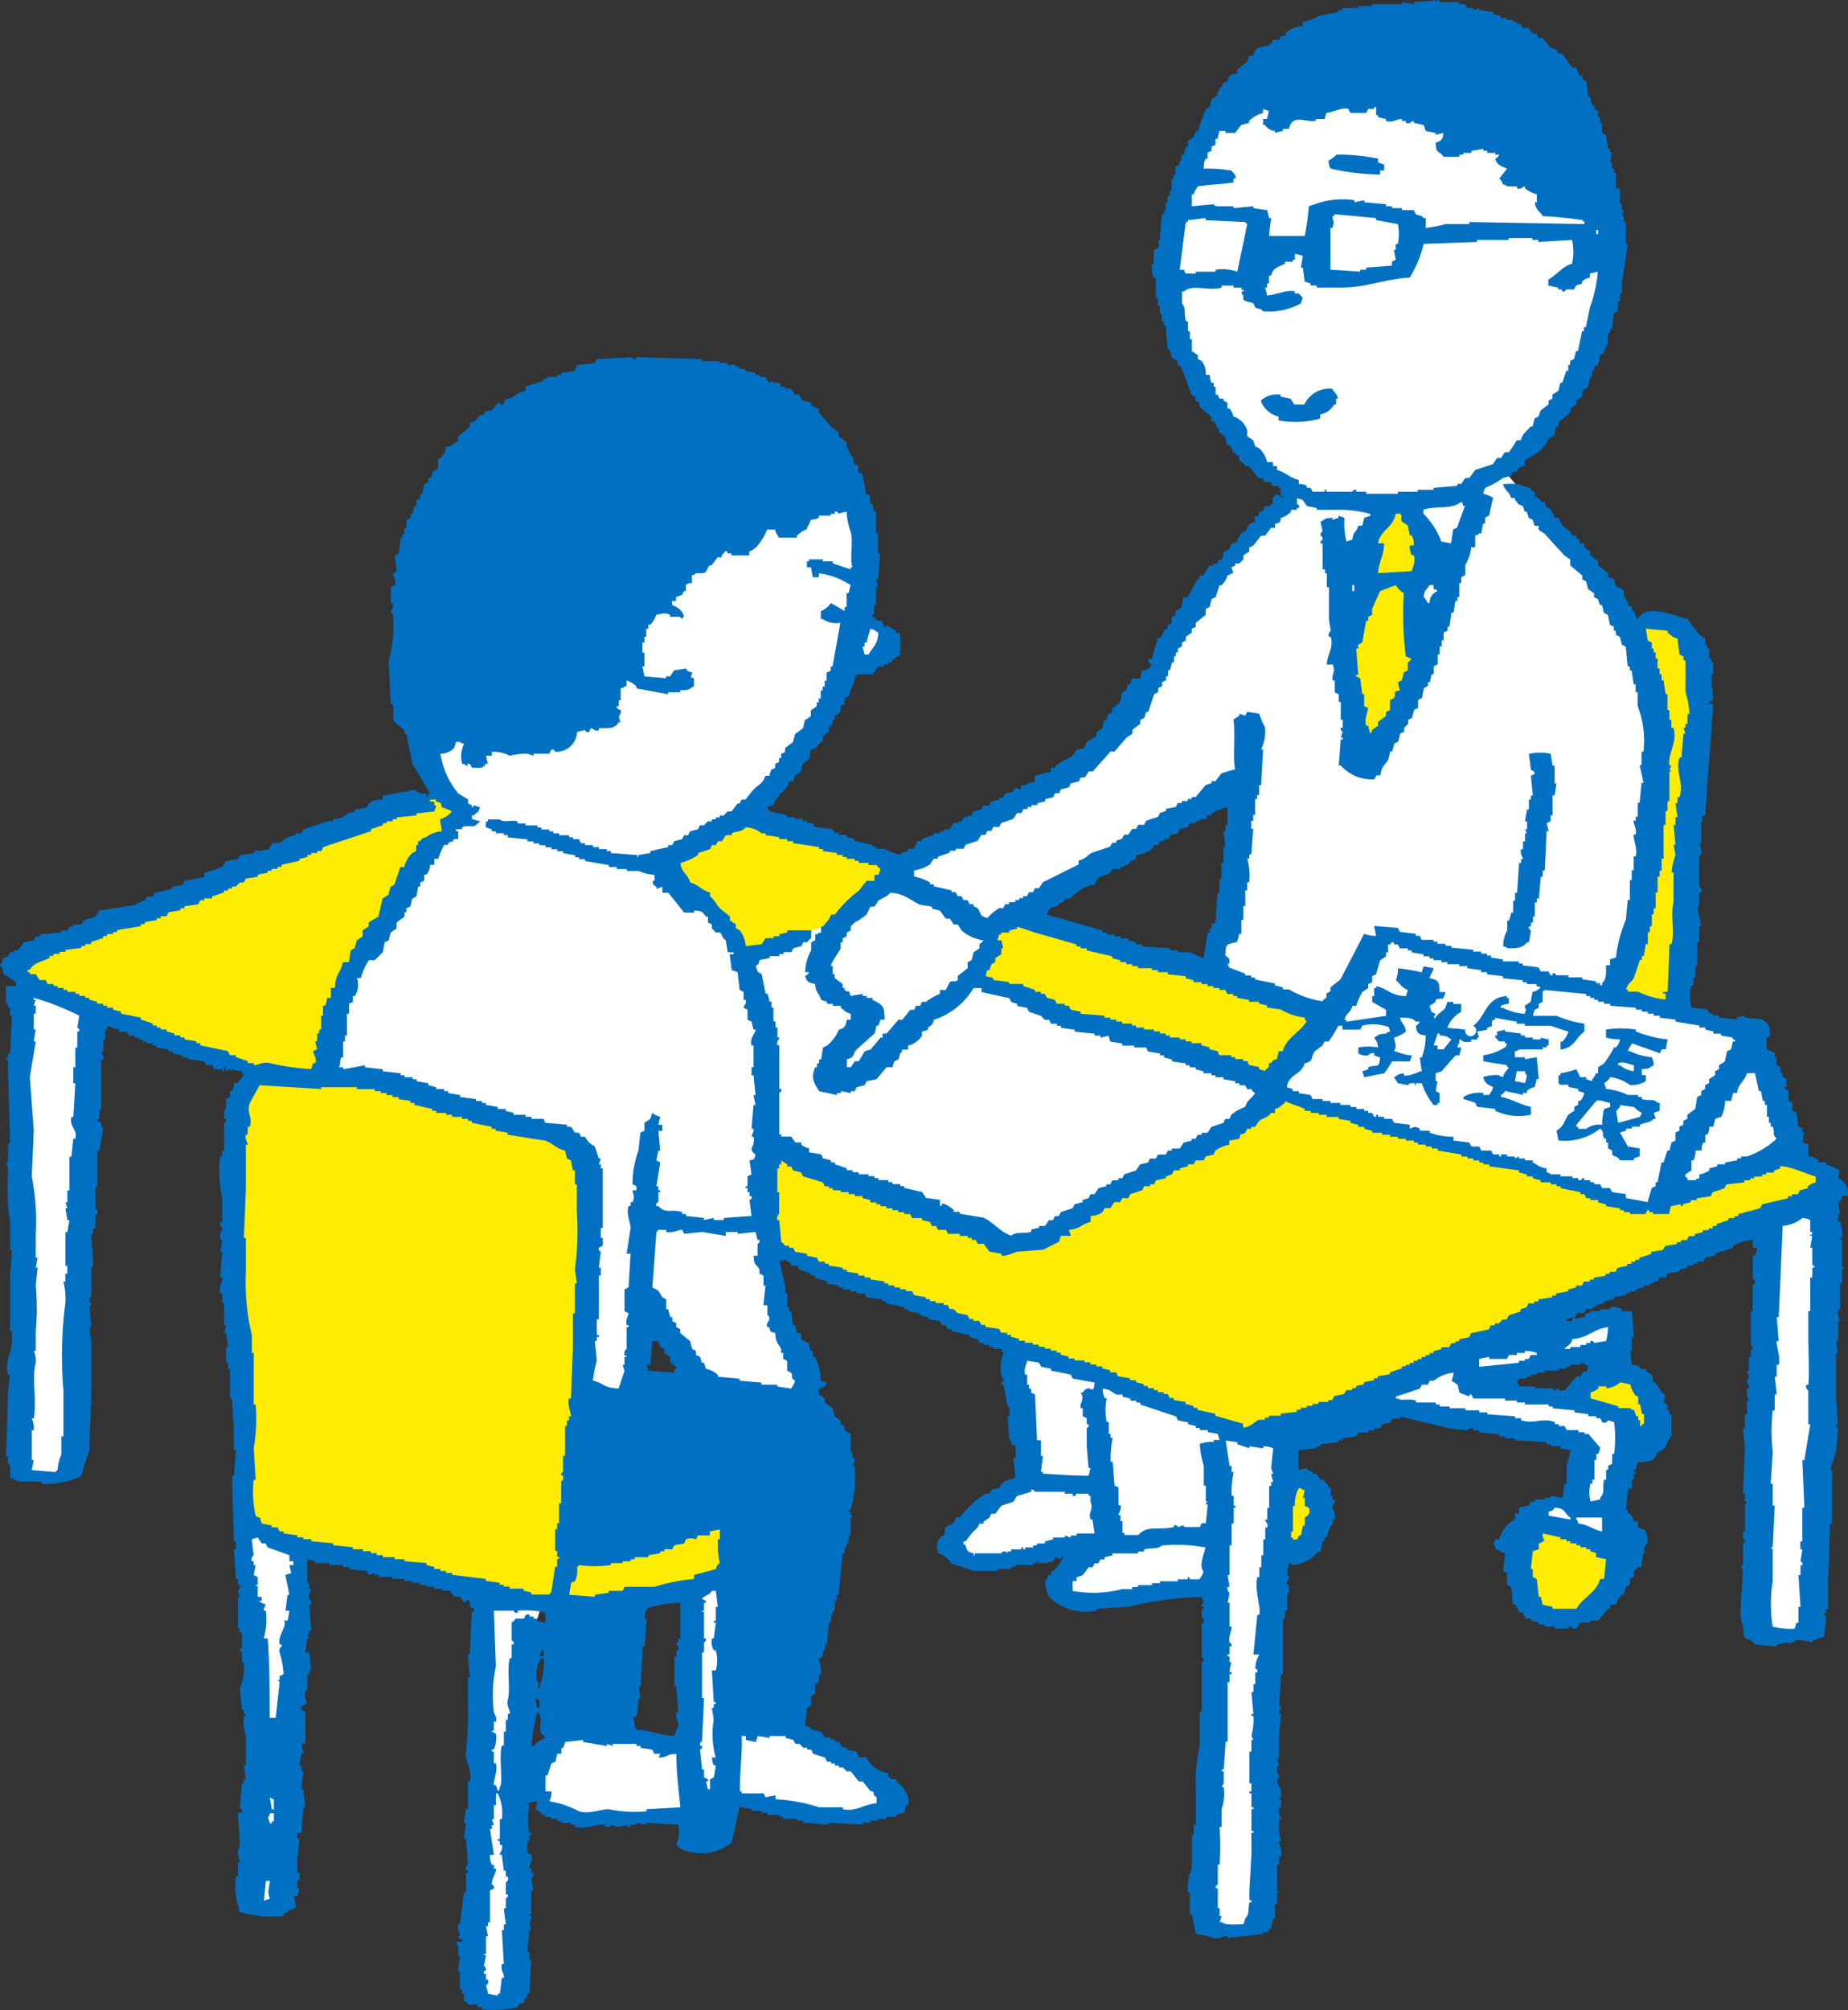
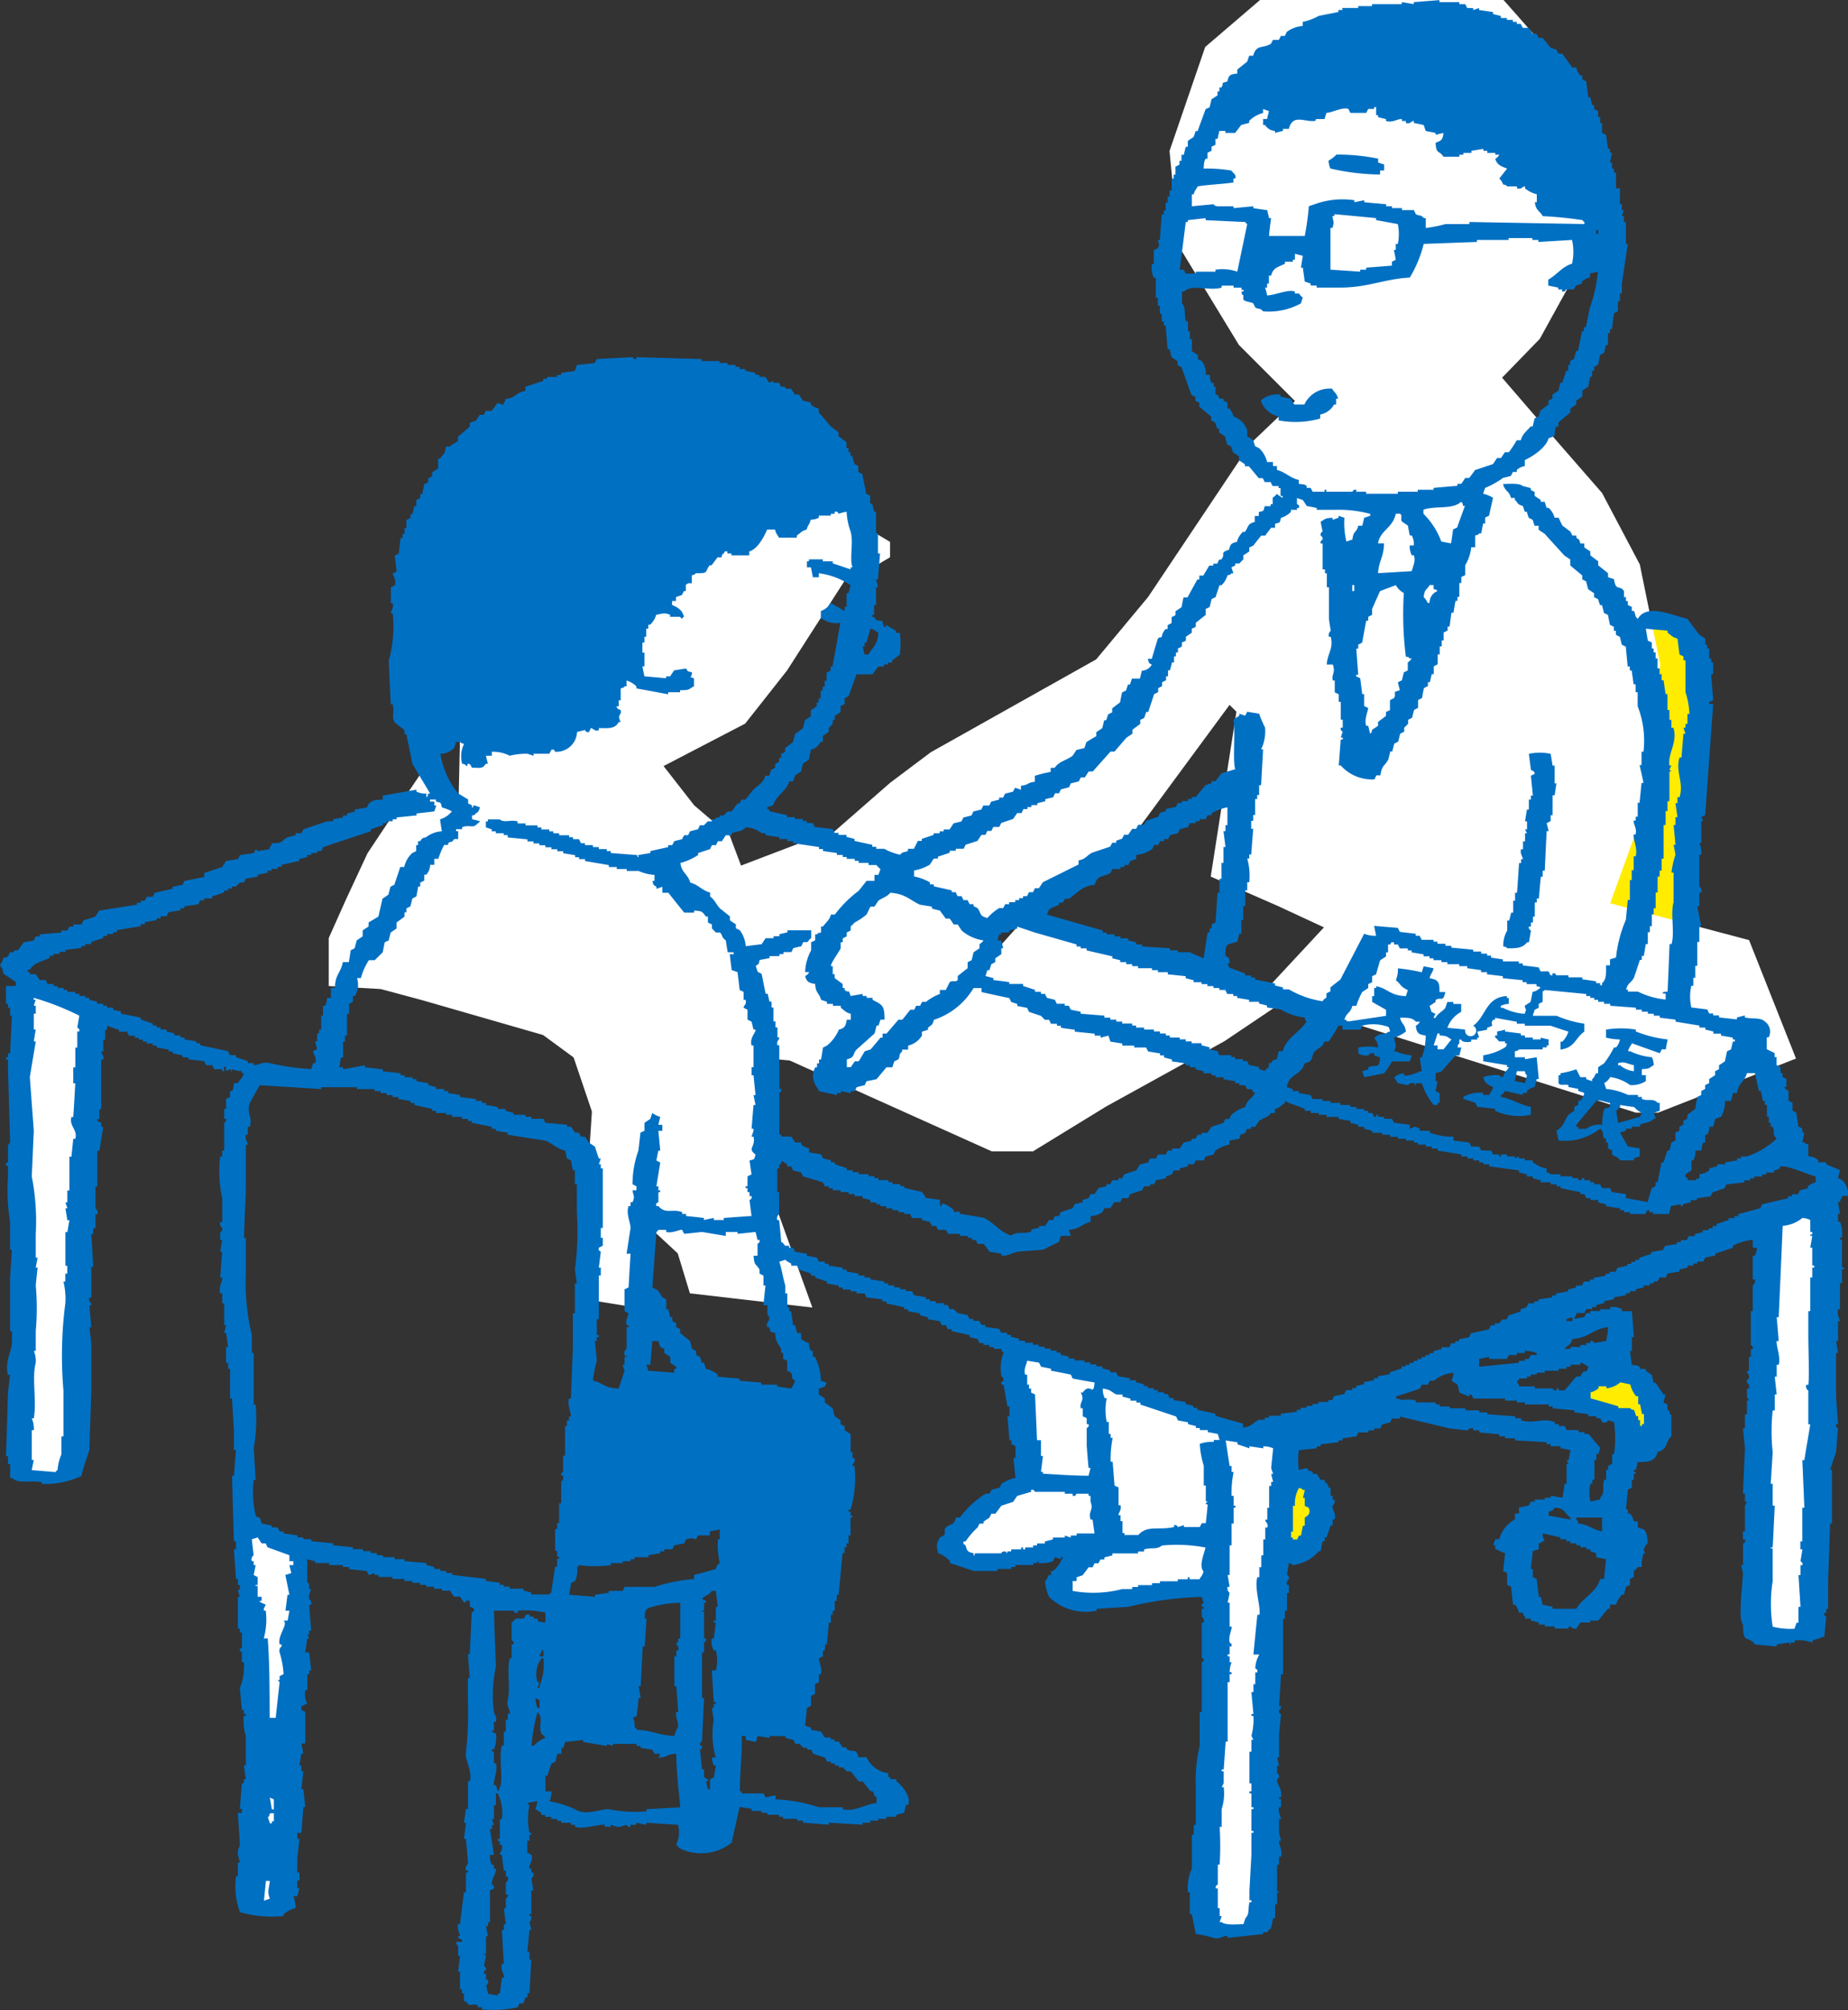
<svg xmlns="http://www.w3.org/2000/svg" id="Group_1399" data-name="Group 1399" width="99.804" height="108.526" viewBox="0 0 99.804 108.526">
  <rect x="0" y="0" width="99.804" height="108.526" fill="#333333" stroke="none" />
  <path id="Path_5490" data-name="Path 5490" d="M476.543,368.946l.852-.858,3.356,1.463-.914,13.37-.063,10.374-.578,1.277-.7.141-1.883-.34.254-5.556V371.247l-.328-2.227" transform="translate(-475.594 -314.937)" fill="#fff" fill-rule="evenodd" />
  <path id="Path_5491" data-name="Path 5491" d="M510.758,385.059v-3.623l1.074.154.9,1.406s-.72,1.612-.806,1.824-1.168.238-1.168.238" transform="translate(-441.363 -301.582)" fill="#ffec00" fill-rule="evenodd" />
  <path id="Path_5492" data-name="Path 5492" d="M518.491,379.8l1.64-.978,1.461-.124,1.416,1.1-.18,1.961a6.37,6.37,0,0,1-1.236.322c.008-.09-.5-1.238-.5-1.238" transform="translate(-433.626 -304.322)" fill="#ffec00" fill-rule="evenodd" />
-   <path id="Path_5493" data-name="Path 5493" d="M517.308,386.136l-.208-2.3s.954-1.168,1.164-1.168,2.549.75,2.759.808a19.206,19.206,0,0,1,1.7,1.318l-1.348,2.335-2.3.686a8.217,8.217,0,0,1-1.108-.662c-.118-.144-.656-1.012-.656-1.012" transform="translate(-435.018 -300.355)" fill="#ffec00" fill-rule="evenodd" />
  <path id="Path_5494" data-name="Path 5494" d="M519.168,377.87c-.176-.41,1.39-18.208,1.39-18.208l1.484-1.488,1.442.512,1.438,2.079-.75,10.991-.578,7.6" transform="translate(-432.963 -324.857)" fill="#ffec00" fill-rule="evenodd" />
-   <path id="Path_5495" data-name="Path 5495" d="M489.258,378.169l-1.719-.652-6.435-2.43-4.1-1.875-.457-1.012,11.143-4.306,8.455-3.7,4.509-1.368,14.336.707,3.649,1.625,5.974,1.817,6.787,2.776,7.091,2.344,3.595,1.01,6.939,2.887,22.591,6.431L574.6,383.9l-1.012,1.016L559.2,391.039l-13.726,6.177-1.719.66-6.384-2.434-8.053-2.936-8.912-3.542-3.04-1.422-10.077-3.95.1,6.681-.86,10.237.5,2.225,8.565-1.211-.961,3.831-5.068,1.387h-3.595l-4-.41-7.494-2.024-4.142-1.133-1.227-.44-.371-3.241V393l-.594-8.5.594-4.759" transform="translate(-475.594 -320.202)" fill="#ffec00" fill-rule="evenodd" />
-   <path id="Path_5496" data-name="Path 5496" d="M490.915,407.051l-2.047-.418.207-13.828.281-7.717,3.2.383-.836,2.6-.105,6.324,1.637-1.629,1.907-.594,5.349.871.387-8.545,1.981-.418.832,7.812,2.5.389,4.9,3.282v.813l-1.8.627-3.856-.381-2.466-.731-1.567,1.356-3.685-.207-1.664.031-2.4-.068-1.008-.664-.348-.479-1.184.516" transform="translate(-463.264 -298.932)" fill="#fff" fill-rule="evenodd" />
  <path id="Path_5497" data-name="Path 5497" d="M484.841,403.053H483.02l.5-9.92-.5-7.326-.383-3.032,1.1.219,2.094.938" transform="translate(-469.498 -300.243)" fill="#fff" fill-rule="evenodd" />
  <path id="Path_5498" data-name="Path 5498" d="M507.895,388.688l-3.015.6h-2.029s-1.3-.906-1.242-1.026,3.3-2.755,3.3-2.755l1.184-.816-.672-6.784,4.7,1.48,6.506,2.7,3.547.7-.524,6.508-.816,6.508-.152,13.085-1.034.4L515.678,409l.044-5.157.428-11.211L516.1,390.8h-1.668l-2.625.446-2.287.22-1.344-.112-.664-.778,1.282-1.784" transform="translate(-450.519 -305.109)" fill="#fff" fill-rule="evenodd" />
-   <path id="Path_5499" data-name="Path 5499" d="M513.073,381.4l4.879-2.667,5.045-.776,2.9-.866.364,2.152-1.638-.148-4.957,1.3,1.94.708,4.1,1.006,1.3.68-.866,4.657.614,2.194s-2.146-.8-2.279-.872-2.919-.634-2.919-.634l.864-.938,1.6-.066.32-3.287-5.179-1.072-3.513-.528-1.782-.386" transform="translate(-439.047 -305.926)" fill="#fff" fill-rule="evenodd" />
  <path id="Path_5500" data-name="Path 5500" d="M523.77,375.172l3.274-1.194.234,2.51-.277,14.8-.6,5.865h-3.075" transform="translate(-428.786 -309.044)" fill="#fff" fill-rule="evenodd" />
-   <path id="Path_5501" data-name="Path 5501" d="M491.95,383.064l-1.548-1.544V377l17.966-12.835,4.021,1.378,1.378,2.587v4.9l1.488.884v.828l-1.106.66-.992.054-3.465,5.4-2.263,2.869-4.407,2.291,1.652,2.117,1.927,1.648.606,1.606,3.195-1.218,1.763-.548,3.091-2.7,2.2-1.652,8.932-5.013,2.8-3.363,5.567-8.322,2.369-2.259-3.029-3.031-3.255-5.345-.492-5.125,1.927-5.615,3.419-2.927,11.459-.992s3.911,4.357,3.967,4.579,1.927,2.751,1.927,2.751l1.1,2.593-1.1,4.845-2.7,4.905-2.038,2.1,2.424,2.813,2.975,3.411,2.039,3.859,1.1,5.4-.886,7.882-1.814,5.009,7.5,1.987,2.535,6.394-7.44,2.919h-1.214l-19.009-6.01-3.2,2.151-6.392,3.527-3.961,2.427h-2.209l-10.913-4.905-1.094-.108-.5,3.525.66,3.965,2.149,5.951-6.614-.768-.656-2.155-1.987-1.846v4l-.272.768-3.033-.492.656-10.089-.988-2.919-1.648-1.21-6.506-1.874-2.259-.608-2.813-.164v-2.589l.94-2.1,1.154-2.477,1.76-2.649,1.822-2.693,1.432-1.656m30.887,10.07,4.263,1.618,8.478,2.549,3.013-3.239-2.5-1.16-3.615-1.582,1.388-8.9-.372-.368L527.556,386l-6.748,3.987v.742l-.974,1.622Z" transform="translate(-467.186 -339.761)" fill="#fff" fill-rule="evenodd" />
-   <path id="Path_5502" data-name="Path 5502" d="M512.276,362.728l1.379-3.348-.359-1.825,1.555-2.3h1.254l1.016,2.569-1.1,1.76.891,3.8-2.926,5.111-1.375-.867" transform="translate(-439.844 -327.775)" fill="#ffec00" fill-rule="evenodd" />
+   <path id="Path_5501" data-name="Path 5501" d="M491.95,383.064l-1.548-1.544V377l17.966-12.835,4.021,1.378,1.378,2.587l1.488.884v.828l-1.106.66-.992.054-3.465,5.4-2.263,2.869-4.407,2.291,1.652,2.117,1.927,1.648.606,1.606,3.195-1.218,1.763-.548,3.091-2.7,2.2-1.652,8.932-5.013,2.8-3.363,5.567-8.322,2.369-2.259-3.029-3.031-3.255-5.345-.492-5.125,1.927-5.615,3.419-2.927,11.459-.992s3.911,4.357,3.967,4.579,1.927,2.751,1.927,2.751l1.1,2.593-1.1,4.845-2.7,4.905-2.038,2.1,2.424,2.813,2.975,3.411,2.039,3.859,1.1,5.4-.886,7.882-1.814,5.009,7.5,1.987,2.535,6.394-7.44,2.919h-1.214l-19.009-6.01-3.2,2.151-6.392,3.527-3.961,2.427h-2.209l-10.913-4.905-1.094-.108-.5,3.525.66,3.965,2.149,5.951-6.614-.768-.656-2.155-1.987-1.846v4l-.272.768-3.033-.492.656-10.089-.988-2.919-1.648-1.21-6.506-1.874-2.259-.608-2.813-.164v-2.589l.94-2.1,1.154-2.477,1.76-2.649,1.822-2.693,1.432-1.656m30.887,10.07,4.263,1.618,8.478,2.549,3.013-3.239-2.5-1.16-3.615-1.582,1.388-8.9-.372-.368L527.556,386l-6.748,3.987v.742l-.974,1.622Z" transform="translate(-467.186 -339.761)" fill="#fff" fill-rule="evenodd" />
  <path id="Path_5503" data-name="Path 5503" d="M561.2,345.164a.853.853,0,0,0,.216.426h.11v.214l.21.106c.036.284.074.574.11.856h.108c.032.148.068.284.1.428h.11v.212c.07.034.14.072.214.114v.318h.106v.318h.106v.538c.074.036.144.068.214.1.04.252.07.5.106.752h.11v.216h.108c-.038.178-.074.352-.108.532h.108v.322h.106v.218h.11v.852h.21v.856h.106v.32h.11c-.036.106-.072.22-.11.324h.11v.318h.108v1.18h.1q-.153,1.071-.32,2.143v.536h-.106v.43h-.106v.534c-.074.036-.144.072-.214.108-.036.282-.07.57-.106.854h-.108v.216h-.11v.64h-.106c-.034.144-.07.29-.106.43l-.214.106c-.036.178-.074.358-.106.534-.074.036-.144.074-.214.106v.216h-.11v.322h-.1c-.042.176-.078.36-.108.536l-.32.212v.322c-.11.072-.22.142-.326.216v.212c-.108.07-.214.144-.32.214v.216c-.214.178-.43.354-.64.534v.216h-.11c-.2.408.1.486-.426.642-.132.5-.84.974-1.284,1.178v.322a.844.844,0,0,0-.434.21v.108h-.21c-.036.072-.072.144-.106.214-.144.038-.286.074-.43.11a4.559,4.559,0,0,1-.96.536c-.04.1-.076.206-.11.316a1.873,1.873,0,0,1,.534.216c-.07.322-.144.64-.21.962-.074.04-.148.076-.214.11v.318h-.11c-.036.18-.07.362-.106.534h-.11c-.12.128,0,.046-.214.11v.64h-.214a2.335,2.335,0,0,1-.322.966v.54c-.07.03-.14.068-.214.1v.324h-.106v.75h-.1v.21h-.106c-.04.216-.074.426-.11.642h-.11c-.034.25-.07.5-.1.75h-.106v.214c-.074.036-.144.074-.218.108v.428h-.1v.322h-.11v.428h-.11v.532c-.066.042-.14.072-.21.11v.424h-.11l-.1.434h-.106v.21c-.074.036-.144.074-.216.112-.038.174-.074.352-.1.532-.074.038-.15.074-.216.11v.426a2.152,2.152,0,0,0-.214.11c-.04.142-.074.284-.11.424l-.214.108v.218l-.212.21v.214l-.214.106c-.04.142-.074.284-.11.43-.07.036-.144.07-.21.106-.036.14-.078.286-.11.426h-.106c-.034.144-.074.288-.106.432-.186.34-.362.322-.428.856h-.216c-.034.07-.07.144-.106.216a2.248,2.248,0,0,1-1.82-.75h-.108c.038-.466.07-.926.108-1.4h.106v-.108h-.106c.036-.1.07-.212.106-.318a.177.177,0,0,1-.106-.214h.106v-.428h-.106v-.966h-.108V379c-.072-.036-.146-.07-.216-.108v-.638h-.106c-.084-.348.166-.392,0-.862h-.324c.028-.592.376-.85.216-1.494h-.1a.294.294,0,0,1,.1-.324c-.04-.214-.07-.43-.1-.64v-1.712h-.114v-.754h-.1v-.21H547.5v-1.4h-.11a.183.183,0,0,1,.11-.21.206.206,0,0,0-.11-.216c-.024-.184.11-.212.11-.212l-.11-.538c.282-.144.184-.188.644-.212v.108c.106-.034.216-.072.322-.108v-.11c.108.04.214.076.32.11a4.323,4.323,0,0,0,.108,1.286c.106-.038.216-.074.322-.108.062-.518.2-.314.32-.75h.214c.036-.14.07-.282.106-.428.11-.034.218-.07.324-.11v-.1a6.578,6.578,0,0,0-1.93-.218h-.96v-.1c-.18-.04-.36-.076-.536-.106-.074-.11-.14-.22-.214-.324-.106-.038-.216-.07-.316-.108v.322c.038.06.168.02.1.216h-.1v.1h-.326v.11a1.265,1.265,0,0,1-.538.322c-.078.3-.028.238-.32.318v.218h-.216l-.32.426h-.214c-.146.178-.286.358-.426.538-.074.032-.144.074-.216.1v.216c-.108.072-.214.14-.324.212v.216l-.21.216h-.22v.106c-.066.038-.136.072-.21.11.036.108.074.212.11.318h-.11c-.122.126,0,.044-.214.112a1.156,1.156,0,0,1-.322.532h-.108c-.066.212-.146.428-.212.646-.07.03-.144.066-.214.1-.036.144-.07.288-.106.428-.066.04-.144.072-.214.106v.32c-.18.146-.36.286-.536.43v.216l-.214.1v.218c-.11.072-.212.146-.32.216v.212c-.072.034-.146.072-.216.1v.218l-.214.106v.214h-.11v.212h-.1v.324h-.108c-.036.146-.072.284-.11.426h-.106v.324h-.106v.216c-.07.03-.14.068-.214.106v.21c-.07.036-.144.074-.214.112v.21c-.072.038-.146.072-.216.108-.106.324-.214.642-.32.964h-.106c-.038.106-.074.212-.108.32-.068.036-.142.072-.216.108v.218c-.144.1-.284.21-.426.316v.214c-.108.072-.218.142-.32.212-.218.254-.43.5-.648.75h-.212l-.96,1.074h-.216c-.07.108-.144.214-.214.324h-.214c-.036.066-.072.136-.106.21-.14.036-.286.074-.43.106l-.106.218c-.144.032-.288.072-.43.106-.038.07-.07.142-.1.212h-.216c-.038.072-.074.144-.1.214-.146.038-.29.068-.434.11v.108l-.426.106v.1h-.32v.11h-.212v.106h-.218c-.032.068-.07.144-.106.216H531q-.105.162-.216.318c-.214.072-.426.142-.64.216-.036.072-.074.144-.11.216h-.32c-.034.07-.07.14-.106.214h-.218c-.032.066-.07.142-.1.212h-.214c-.074.108-.144.214-.216.324-.214.07-.424.144-.644.21-.034.074-.07.146-.106.216h-.424v.108h-.326v.106c-.214.07-.428.144-.64.216v.1H526.5c-.07.106-.138.216-.212.324a2.339,2.339,0,0,1-.854.318v.324a2.75,2.75,0,0,1,.854.316v.11h.212v.106c.324.072.644.148.968.218v.1h.216a2.32,2.32,0,0,0,.1.212H528c.038.078.07.144.108.216h.216c.034.072.074.144.11.218h.21v.1c.07.044.144.074.214.11.236.314.068.4.532.54a2.78,2.78,0,0,1,.644-.54h.216c.034-.066.07-.138.108-.21h.212v-.11h.328v-.108h.21v-.106h.212v-.11h.218c.032-.066.066-.136.1-.212h.218c.036-.074.072-.142.106-.214h.212c.074-.108.144-.214.214-.324.644-.316,1.286-.64,1.931-.958v-.218c.414-.084.464-.3.75-.426l.96-.322c.036-.072.072-.138.11-.21h.212v-.108c.108-.04.214-.072.32-.11.038-.072.07-.144.108-.214H537c.074-.108.144-.212.218-.318h.212c.038-.08.07-.144.108-.218h.322c.034-.072.07-.144.108-.214.212-.07.426-.146.642-.212.034-.076.07-.144.108-.214.106-.036.216-.072.32-.11v-.106c.18-.036.356-.074.532-.106.04-.072.07-.142.11-.214h.214v-.106h.324v-.108h.212v-.11h.214c.176-.214.356-.426.536-.64.1-.036.214-.07.32-.11v-.106h.214c.11-.144.212-.28.32-.426.25-.074.5-.144.746-.218-.152-.464.024-1.973-.1-2.675.1-.072.21-.138.32-.216v-.106c.106.036.21.074.32.106l.106-.212c.214.038.426.07.644.106a5.989,5.989,0,0,0,.32.75,2.212,2.212,0,0,1-.214,1.176h.108l-.108,1.931h-.106v.534h-.106v.216h-.112v.858h-.1v.318h-.11v.432h.11c-.04.46-.074.926-.11,1.388h-.106v.214h-.108a3.449,3.449,0,0,1,.108,1.282h-.108v.434h-.106v.85h-.11v.75h-.1v.75H543c-.04.146-.074.29-.11.426-.524.18-.648.02-.64.756.16.108.25.118.214.428h-.108c.038.07.07.142.108.216.286.106.574.214.856.324v.1h.32v.11h.212v.106c.358.07.718.144,1.074.214v.11c.144.032.284.07.43.1v.108h.32a5.024,5.024,0,0,0,1.82.642c.07-.134.168-.148.21-.212v-.214l.216-.11v-.214c.18-.146.358-.282.538-.426.426-.822.856-1.644,1.282-2.467a1.64,1.64,0,0,0,.644.11c-.034-.18-.07-.356-.106-.534.426.034.856.074,1.282.106.036.072.07.144.11.218.284.03.57.07.856.1v.11h.214c.036.07.07.142.11.216h.64v.1h.21v.114h.43v.11h.32v.1c.392.036.79.072,1.18.112v.1h.43v.11h.32v.106h.212v.108l.644.1v.106h.856v.11h.214v.106c.286.036.566.066.86.11.034.07.066.138.106.214h.428c.032.066.072.14.106.21h.106v-.1c.2-.04.168.094.214.1h.646v.11h.75v.106c.246.036.5.07.746.11v.1h.214v.11h.106v-.11c.238-.2.222-.514.214-.964h.216v-.322l.324-.1a7,7,0,0,1,.534-2.041c.032-.354.07-.706.1-1.068h.114v-1.068h.1v-.538h.108v-.746h.106c.12-.43-.144-.9-.106-1.18h.106c.074-.344-.14-.582-.106-.75h.106v-.212h.11v-.75h.1c.036-.358.074-.714.106-1.074h.106c-.062-.316-.138-.64-.212-.96h.106V382.1h.106a5.135,5.135,0,0,0-.316-2.461v-.75h-.11v-.428h-.106c-.034-.25-.07-.5-.108-.75h-.1V377.5h-.114c-.032-.354-.07-.718-.1-1.07l-.218-.108c-.036-.142-.066-.286-.106-.426-.07-.038-.144-.07-.21-.11v-.214h-.11v-.214c-.07-.038-.144-.068-.214-.11-.036-.172-.072-.352-.11-.536-.066-.03-.14-.07-.212-.1-.034-.146-.07-.282-.108-.426h-.106c-.036-.11-.074-.216-.106-.324-.074-.036-.144-.072-.214-.1v-.218c-.11-.072-.212-.146-.32-.216-.036-.142-.074-.282-.11-.426-.07-.036-.14-.07-.21-.108v-.21c-.22-.186-.434-.358-.646-.54v-.322c-.1-.068-.214-.14-.32-.216-.356-.392-.714-.782-1.07-1.178-.11-.066-.214-.136-.32-.212V369.9h-.22c-.03-.11-.074-.216-.1-.32l-.216-.108c-.034-.11-.07-.214-.1-.322h-.106c-.04-.11-.074-.212-.11-.318-.362-.11-.206-.134-.43-.324V368.4h-.21c-.11-.408-.316-.334-.43-.75.352-.01.886-.056,1.07.108.14.034.286.072.43.11v.1a1.282,1.282,0,0,0,.21.106v.218l.326.216v.1h.214c.036.11.066.22.106.326h.108a1.144,1.144,0,0,1,.322.534h.214c.07.146.136.288.21.428.146.108.286.212.43.322.036.074.07.14.106.212h.214v.112c.162.146.146.048.216.314h.214v.214c.106.078.216.144.324.216v.212c.142.108.282.216.426.322v.216c.176.144.356.284.532.428v.216c.11.034.218.07.324.106.082.674.324.292.536.644v.324h.108v.21h.1v.216c.074.034.144.07.216.1v.22h.108c.122.206.02.26.216.426.488-.864,1.926-.164,2.677,0q.321.429.644.854c.106.072.214.142.316.212v.324h.11v.214h.108v.536h.106v.214h.11v.638h-.11c.036.468.07.93.11,1.4-.074.036-.144.07-.216.1v.108h.216q-.216,3-.434,6c-.066.03-.14.072-.21.106.034.066.07.142.108.212h-.108v1.182h-.106a1.321,1.321,0,0,1,.106.638h-.106v1.712a.283.283,0,0,1,.106.322h-.106v.746h-.11c.07.36.14.72.216,1.076h-.106v.85h-.11v1.29h-.106v.644h-.108v.43h-.106a2.561,2.561,0,0,0,0,1.172c.286.034.57.072.856.106.038.078.07.144.108.218h.216v.106h.316v.108l.964.106v-.106c.146-.036.286-.07.43-.108v.108c.4.1.82-.018,1.07.212a.665.665,0,0,1,.216.862h-.106v.64c.144.068.282.14.426.21v.218h.106v.426c.074.036.144.074.214.106v.326h.11v.212l.21.106v.432h-.108c.03.168.2.172.218.212v.532c.07.034.14.074.214.108v.43a2.38,2.38,0,0,1,.212.11c.034.246.074.5.106.746.074.034.144.074.214.108v.212h.11c-.036.18-.07.356-.11.536h.11c.12.12,0,.046.214.108v.642a.829.829,0,0,1,.536.214v.11h.426v.1c.28.138.5.208.75.326-.036.14-.072.288-.106.424.07.038.144.078.214.108a1.038,1.038,0,0,1,.32.86h-.32v.108c-.124.12-.046,0-.108.214h-.106c.034.21.07.428.106.638h-.106v.43h.106a1.71,1.71,0,0,1,.108.858h-.108v.11h.108v1.5h.106v.1h-.106v.75h-.108V412.2h-.106c-.078.286.106.552.106.64h-.106v1.076h-.106c.032.212.07.424.106.64h-.106v2.353c.032.5.07,1,.106,1.5h-.106a.181.181,0,0,0,.106.214c-.036.43-.074.858-.106,1.286-.11.322-.218.642-.32.964h.1v2.893h-.1c-.036,1.036-.074,2.067-.11,3.107v1.5H574.7v.212h-.106c-.04.174.106.19.106.212-.036.358-.072.712-.106,1.072-.216.07-.426.144-.644.214v.11a2.025,2.025,0,0,0-.962-.11v.11h-.214v.1c-.146.022.046-.1-.106-.1-.218.03-.43.066-.644.1v.108c-.388-.036-.786-.07-1.176-.108-.38-.524-.644.032-.644-1.068-.2-.234-.114-.984-.11-1.394.042-.464.074-.926.11-1.388-.036-.144-.068-.288-.11-.432h.11v-1.176s.14.008.108-.218H570.2v-.426h.108V422.8c.036-.07.07-.144.106-.21h-.106v-.436H570.2c.034-.818.074-1.634.108-2.455-.034-.36-.074-.72-.108-1.076h.108v-.75h.106v-.744h.11c-.04-.076-.074-.148-.11-.22v-.426h.11a.285.285,0,0,0-.11-.324c-.032-.206.11-.21.11-.21.05-.25-.126-.288-.11-.426h.11v-.754h.1v-.428h.106c.036-.18-.1-.186-.106-.212V412.3h.106v-1.39a.289.289,0,0,0,.11-.324h-.11v-1.282h.11a.911.911,0,0,0,.11-.43h-.22v-.424a2.905,2.905,0,0,0-1.07.316v.108c-.316.11-.64.216-.96.322v.108c-.18.032-.36.07-.54.106-.032.07-.066.142-.1.214h-.324v.108h-.214v.108h-.32v.11c-.146.03-.29.07-.43.1v.11l-.642.106c-.034.074-.074.144-.1.216H565.7c-.036.072-.072.14-.11.212h-.212v.106h-.21v.11h-.328v.106c-.138.034-.282.068-.426.106v.1H564.1v.11h-.216v.108c-.218.036-.43.072-.644.106v.11c-.18.036-.36.07-.536.106v.106c-.144.034-.288.074-.428.1v.108h-.216v.11h-.32c-.036.072-.07.142-.106.216h-.43v.106c-.12.12-.042,0-.108.216.18-.04.358-.072.538-.11l.106-.212h.218v-.11h.532V412.2h.536v-.11a.918.918,0,0,1,.64.11v.106h.536q.057.7.108,1.4H564.2v.742h-.1c.03.252.066.5.1.75.246.026.28.014.428.108v.11h.322v.106c.108.066.218.138.324.21.034.146.07.288.1.426h.106c.144.214.286.43.43.642h.11c-.04.144-.078.288-.11.432l.214.108v.322h.106v.21h.106v1.18c-.348.318-.172.7-.75.856-.11.484-.462.55-1.066.534-.036.148-.072.286-.11.43h-.106v.108h.106v.1h-.106v.324H564.2v.426l-.216.108c-.032.358-.07.712-.1,1.072h.1v.214h.114a.953.953,0,0,1,.21.43h.216v.316c.1.038.21.076.316.11.184.162.194.422.218.75a.534.534,0,0,0-.218.426l.11.106h-.11a1.884,1.884,0,0,0-.106.75h-.21c-.06.112-.2.184-.216.216v.322c-.07.038-.144.074-.21.106v.322c-.078.032-.146.072-.216.1-.034.148-.078.288-.108.43h-.11a1.238,1.238,0,0,0-.316.534h-.324v.22h-.11c-.176.212-.356.424-.532.64h-.426v.106h-.538c-.07.108-.144.214-.216.324a.3.3,0,0,1-.32-.11h-.1v.11h-.75v-.11h-.536v-.106h-.32v-.108l-.43-.106v-.106h-.32v-.11c-.126-.12-.044,0-.11-.212H558.1a.919.919,0,0,0-.216-.432h-.1c-.036-.32-.072-.64-.106-.964-.074-.032-.144-.072-.216-.1v-.64c-.07-.038-.144-.076-.214-.11.036-.322.07-.64.106-.966-.29-.072-.242-.138-.532-.212v-.214h-.11c.032-.106.072-.216.11-.324h.216a1.714,1.714,0,0,1,.85-1.068v-.32h.216v-.32c.18-.038.354-.074.534-.11.036-.07.074-.144.11-.21h.21v-.114h.54v-.1h.32v-.1c.216.032.43.066.64.1.036-.252.076-.5.11-.75h.106V420.55h.11c-.04-.068-.076-.138-.11-.21h.11c.03-.182.07-.362.1-.54-.18-.03-.354-.072-.534-.1v-.108h-.536v-.11H559.6v-.108l-1.716-.1v-.11h-.534v-.106h-.316v-.11c-.36-.034-.716-.072-1.076-.1v-.11h-.32v-.108a.3.3,0,0,0-.32.108c-.324-.032-.64-.072-.964-.108-.892-.214-1.786-.424-2.677-.64v.108h-.43c-.036.068-.07.138-.106.21-.144.038-.284.072-.43.108-.034.072-.07.144-.1.214h-.322v.108h-.32v.11h-.538c-.04.068-.07.138-.106.212-.25.032-.5.076-.75.106v.11h-.214v.1c-.322.036-.646.076-.966.108v.11h-.21v.108c-.324.03-.646.072-.966.1a3.437,3.437,0,0,0,0,1.072c.142-.034.29-.072.43-.1.172.254.082.066.32.212v.1h.216q.1.162.21.324h.216v.1c.164.148.14.058.218.324h.1v.434h.108v.206h.106a.3.3,0,0,1-.106.324c-.038.244.22.41.106.75h-.106v.324h-.108q-.105.318-.216.642h-.1v.21H547.5c-.04.18-.074.356-.11.536h-.1a2.185,2.185,0,0,1-1.4.75c-.12-.118,0-.04-.21-.108-.04.214-.07.43-.106.642,0,0,.132.016.106.216a.31.31,0,0,0-.106.322h.106v.428h-.106v.964h-.11v.43h-.1v3h-.11c-.036.57-.07,1.142-.106,1.716h.106a.2.2,0,0,1-.106.214c-.034.214.106.214.106.214-.036.352-.07.712-.106,1.068V436.4h-.106c.036.144.068.288.106.432h-.106v.426s.122.008.106.214a.19.19,0,0,0-.106.216c.048.23.278.426.212.856h-.106v.1h.106v.432h-.106c-.074.284.094.49.106.642h-.106v.746c.036.144.07.29.106.43h-.106c-.034.214.212.5.106.854h-.106v.432h-.106v1.39c.016.148.106-.042.106.11h-.106v.64h-.108v.75h-.106c-.04.18-.074.36-.11.536-.112.062-.164.188-.21.218h-.216v.1c-.644.072-1.284.142-1.929.21v-.1c-.246-.036-.4.2-.746.1a6.506,6.506,0,0,0-.966-.21c-.074-.36-.144-.714-.214-1.072h-.11v-1.176h-.1a2.487,2.487,0,0,1,.212-1.29v-1.82h.1v-.532h.11V438a8.474,8.474,0,0,1,.212-2.242v-1.822h.108v-2.679c.008-.026.138-.034.106-.214h-.106v-1.926h.106a.291.291,0,0,0-.106-.322v-.424h.106v-.11h-.106c-.03-.216.056-.13.106-.216-.032-.1-.07-.214-.106-.32a19.042,19.042,0,0,0-3.965.536c-.57.034-1.138.07-1.708.11v.1a2.843,2.843,0,0,1-2.575-.75,2.648,2.648,0,0,1-.214-.854c.144-.116.112-.192.214-.326h.11v-.212h.11a1.857,1.857,0,0,0,.53-.75h-.106v.11c-.1-.038-.214-.072-.32-.11a1.97,1.97,0,0,0-.1.216,1.466,1.466,0,0,1-.754.1c-.15-.014.046-.116-.106-.1v.1h-.212v.108h-.96v.106h-.222v.108h-.746v.108h-1.286c-.43-.142-.856-.288-1.286-.43v-.1a1.606,1.606,0,0,0-.64-.432c-.074-.422-.128-.482.106-.852l.214-.11c.1-.176-.03-.312.106-.43.29-.242.4-.048.54-.534h.21a5.27,5.27,0,0,1,1.394-1.288h.212c.038-.068.07-.138.108-.21.142-.038.286-.072.426-.108.036-.066.074-.14.11-.212a2.051,2.051,0,0,1,.754-.322c-.04-.356-.078-.71-.114-1.07h.114v-.64c-.078-.038-.148-.072-.222-.11v-.212h-.106c-.036-.428-.066-.86-.106-1.286h.106v-.534h-.106c-.07-.4-.144-.788-.214-1.176h-.106c-.054-.212.054-.144.106-.216,0-.226-.106-.216-.106-.216a2.262,2.262,0,0,1,.106-1.284c-.044-.148-.016.018-.106-.108v-.108h-.43v-.1H529.5v-.11h-.32v-.106h-.216c-.034-.072-.07-.144-.106-.216-.144-.034-.28-.074-.424-.1v-.11c-.326-.074-.646-.148-.966-.216v-.108h-.214c-.04-.07-.07-.144-.11-.216h-.214c-.036-.074-.072-.144-.106-.216-.216-.034-.43-.07-.64-.1v-.11c-.146-.032-.29-.072-.43-.106v-.106c-.216-.036-.426-.074-.642-.11V412.2H524.9v-.11c-.32-.072-.64-.138-.964-.212v-.106h-.212v-.106l-.86-.11c-.038-.07-.074-.144-.1-.214h-.434v-.11h-.316v-.1h-.43v-.106h-.216v-.106c-.214-.036-.424-.074-.64-.11V410.7c-.214-.072-.43-.14-.64-.212v-.108h-.216v-.108c-.218-.07-.428-.142-.64-.216-.038-.07-.074-.138-.11-.21h-.324v-.108c-.124-.088-.222-.1-.316-.216-.11.036-.218.078-.328.108.128.356.21.93.328,1.286v.426h.106v.748h.106v.216h.1c.04.25.074.5.106.75h.11c.034.146.07.29.108.426h.216v.324c.19.1.168.15.426.216a.765.765,0,0,0,.108.426h.1v.32h.114a2.9,2.9,0,0,1,.32,1.288c.106.036.214.072.32.1-.034.072-.07.144-.106.214-.108.038-.214.076-.324.11v.318c.11.078.216.144.324.218v.214c.142.108.286.216.426.32.036.142.07.286.106.43.11.066.214.146.32.216v.21c.07.036.144.072.216.106v.216c.108.072.214.14.324.212v.966h.1v.322h.11c.066.252-.128.3-.11.428h.11a5.942,5.942,0,0,1-.214,2.357h-.11v.108h.11v.212h.1v.106h-.1v.964h-.11v.43h-.106v.214h-.108v.318h-.106c-.07.75-.14,1.5-.216,2.251h-.1v.326h-.11v.532h-.106v.212h-.1v.43h-.11c-.032.39-.07.786-.106,1.176h-.106v.32h-.108v.324c-.07.038-.146.07-.216.106-.034.112.2.542.11.858h-.11v.43l-.21.1v.532c-.074.04-.144.076-.216.11v.54c-.074.03-.144.066-.218.1-.032.328-.066.646-.106.968.106.03.216.072.324.11v.106c.176.032.36.07.536.1.07.108.14.218.214.322h.322v.108h.21v.108h.214c.076.1.146.214.216.32h.214v.1c.406.2.5-.094.642.428h.428a1.478,1.478,0,0,0,1.176.858v.214h.11v.11h.324v.106c.218.168.82.762.64,1.284H525c-.032.142-.066.288-.1.426-.144.036-.29.072-.426.11v.106h-.538v.108H523.5v.1h-.426v.11h-.426v.108c-.61-.034-1.21-.074-1.82-.108v.108c-.466-.034-.926-.074-1.39-.108v-.11h-.322v-.1h-.75v-.108h-.218v-.106h-.636v-.11h-.324v-.1h-.532v-.114c-.218-.032-.43-.07-.644-.1-.142.642-.29,1.284-.43,1.928a2.651,2.651,0,0,1-2.783.316c-.11-.08-.106-.128-.214-.212a1.512,1.512,0,0,0,.1-1.07c-.566-.034-1.14-.074-1.714-.108v.108c-.176-.034-.356-.074-.536-.108v.108h-.316v.106a.173.173,0,0,1-.214-.106c-.114.036-.216.072-.324.106-.25.036-.466-.114-.532-.106v.106h-.324v-.106c-.278-.058-1.156.27-1.606.106v-.106h-.214v-.108h-.532v-.11h-.218v-.1h-.32v-.108h-.324v-.106H505.3v-.11c-.106-.07-.214-.138-.32-.214a1.163,1.163,0,0,0,.106-.426c-.18.036-.356.072-.536.106.09.122-.016.014.11.108a3.879,3.879,0,0,0,0,1.5h.1v.106h-.1v.324h-.11v.644c.074.036.144.072.212.106.14.328-.158.524-.1.746h.1v.22h.112a.288.288,0,0,1-.112.32c.038.214.074.426.112.64h-.112v1.286h-.1v.1h.1c.038.25-.1.326-.1.326.034.144.07.282.1.424h-.1c-.036.392-.074.79-.11,1.184h.11v.422h.1c-.032.606-.068,1.216-.1,1.822h-.11v.218h-.106c-.038.1-.07.21-.108.322h-.212c-.038.072-.074.142-.106.21a6.109,6.109,0,0,1-1.928.108v-.108h-.216v-.106c-.418-.16-.37.178-.644-.216h-.106v-.428h-.106v-.216h-.108v-.962h-.1c.032-.284.066-.574.1-.854h-.1v-.536s-.07,0-.114-.214h.324v-.11a2.067,2.067,0,0,1-.21-.108v-.1h.1c.008-.036-.172-.406-.1-.642h.1c.07-.57.144-1.146.214-1.715h.106v-1.07h.11v-.106h-.11c-.05-.262.094-.278.11-.428q-.054-.648-.11-1.288h-.106c.036-.288.074-.572.106-.858h-.106c.036-.246.074-.5.106-.75h.11v-1.5h.1c.156-.52-.268-1.152-.214-1.5a19.63,19.63,0,0,0,.11-2.893v-1.176h.1c-.03-.426-.07-.86-.1-1.286h.1c.036-.75.074-1.5.106-2.249.008-.026.164-.038.114-.212-.074-.04-.146-.076-.22-.11v-.318h-.214v.1c-.16.022-.25-.28-.32-.32h-.32c-.072-.108-.142-.214-.216-.322h-.426v-.1h-.43v-.112h-.424v-.1h-.326v-.108h-.424v-.1h-.43v-.11h-.642v-.106h-.754v-.11H496.3v-.1c-.106.032-.21.072-.316.1-.04-.07-.074-.14-.11-.212-.32-.034-.644-.072-.96-.108v-.108h-.324v-.106h-.746V425.9h-.754v-.1c-.142-.034-.286-.078-.426-.106v1.282h.1v.324h.11c.008.068-.168.282-.11.532a.3.3,0,0,1,.11.32h-.11c.036.47.076.93.11,1.394h-.11v.216h-.1c.034.07.07.142.1.21h-.1c-.04.25-.07.5-.11.754h.214c.036.318.076.642.11.966h-.11v.21h-.1v.856h-.11a1.2,1.2,0,0,0,.11.75h-.11c-.122.124,0,.042-.214.11v.214c.074.032.144.072.214.1v1.71h-.214q.057.27.108.54h-.108c-.032.21-.072.428-.1.642h.1v.316h.108q-.051.486-.108.966h.108c.036.324.07.644.106.966h-.106c-.034.464-.07.928-.108,1.388h-.216v.324h.114c-.04.358-.078.712-.114,1.072v.75h.114v.428h-.114v.426h.114q-.06.216-.114.426h-.21a1.724,1.724,0,0,1,.108.642,1.67,1.67,0,0,0-.644.324v.1a6.208,6.208,0,0,1-2.357-.21,4.135,4.135,0,0,1-.21-1.931h.1v-.744h.108q-.051-.213-.108-.432c-.016-.31.082-.366.108-.536q-.051-.858-.108-1.714h.218v-.214h-.11c.036-.464.072-.924.11-1.39h.106v-.212h.106c-.036-.252-.072-.5-.106-.75h.106v-1.6a2.47,2.47,0,0,1-.106-1.072h.106v-.106h-.106v-.214h-.106c-.038-.4-.074-.788-.11-1.18a3.074,3.074,0,0,0,.216-1.394h-.106v-.532c-.012-.038-.136-.032-.11-.214h.11v-.86h-.11v-.21h-.108v-1.716h.108c-.034-.108-.07-.214-.108-.322a.287.287,0,0,0,.108-.32h-.108v-.322h-.1c-.04-.536-.074-1.068-.114-1.606h.114v-.43H488.7c-.03-1.176-.07-2.353-.1-3.533h.1l.114-1.392H488.7v-1.07c-.03-.572-.07-1.142-.1-1.712h-.106v-1.6h-.106v-.326h-.11v-.852h.11c-.038-.256-.07-.506-.11-.756h-.1c.03-.136.066-.28.1-.426h-.1v-1.178h-.106v-.536h-.11c-.1-.346.138-.668.11-.854h-.11c.036-.462.07-.93.11-1.392h-.11c.036-.216.07-.426.11-.64h-.11v-.428s.138,0,.11-.214a.3.3,0,0,1-.11-.326h.11V406.2a6.626,6.626,0,0,1-.11-2.251h.11v-.32h.106v-1.5c0-.032.136-.038.1-.214h-.1v-.536h.1v-.534c.072-.036.142-.076.216-.108v-.322h.106c.092-.152.078-.186.1-.428h.216c.128-.228.242-.234.324-.534h-.106v-.108a1.658,1.658,0,0,1-.538-.108v.108c-.146.034.038-.06-.106-.108-.074.034-.144.072-.216.108v-.218c-.172-.106-.092.158-.1.218h-.106v-.108h-.434c-.032-.072-.066-.142-.106-.216h-.32c-.034-.068-.07-.138-.106-.212-.284-.038-.574-.07-.858-.106V398.6h-.32v-.108c-.176-.038-.36-.072-.536-.11v-.106h-.214v-.1c-.216-.034-.426-.076-.642-.108v-.106h-.214v-.112h-.32v-.1h-.216v-.108h-.214v-.1h-.212v-.112h-.32a2.032,2.032,0,0,1-.108-.218h-.43v-.1c-.216-.066-.426-.146-.646-.216v.216h-.1v.534h-.106v.642h-.11c-.018.136.172.178.11.432h-.11v2.677h-.1v.536h-.11c-.032.168.176.136.214.214v.212h.11c-.074.43-.144.856-.214,1.286h-.11v1.928h-.1v1.18a.264.264,0,0,1,.1.314h-.1v.756H481.1v.316h-.1c.038.572.07,1.146.1,1.716-.022.148-.062-.04-.1.11v1.6h-.106a.284.284,0,0,0,.106.322v.1h-.106c.036.4.074.788.106,1.184h-.106c.036.282.074.566.106.856v2.567c-.032,1.074-.07,2.143-.106,3.213-.124.416-.34.936-.426,1.392a4.672,4.672,0,0,1-2.141.43v-.112h-.11c-.574-.084-1.164.11-1.5-.21h-.1v-.75H476.5v-.428h-.106c.036-1.144.074-2.285.106-3.425.038-.326.074-.642.112-.966H476.5c-.18-.672.176-1.234.214-1.71v-.642h-.1v-2.893c.032-.5.068-1,.1-1.5h-.1v-1.5a10.892,10.892,0,0,1-.112-2.461v-.538c0-.028-.134-.032-.106-.21h.106v-.966s.09-.006.112-.216q-.057-1.926-.112-3.853v-.534h-.106V398.6h.106v-.218h.112c.032-.678.068-1.348.1-2.033h-.1v-.43H476.5v-.212h-.106v-.96h.532v-.214c-.212-.142-.426-.29-.642-.426-.12-.178,0-.25-.21-.434.062-.216-.016-.094.106-.216.14-.428.042-.12.32-.318.038-.072.074-.142.112-.216h.212v-.1h.21c.11-.146.216-.286.32-.436.18-.03.36-.066.54-.1a2.133,2.133,0,0,1,.106-.216h.214v-.11c.39-.03.786-.07,1.176-.1v-.11h.32c.04-.074.074-.14.11-.214h.21v-.11h.434c.036-.066.07-.136.106-.216l.644-.21c.066-.108.14-.214.212-.324.678-.106,1.354-.216,2.035-.316v-.11h.216v-.108h.214c.036-.072.066-.138.106-.216h.32c.034-.066.074-.136.11-.212.32-.074.64-.142.96-.214v-.108c.176-.036.36-.072.536-.106.038-.072.074-.144.108-.212.356-.074.716-.142,1.07-.214v-.216c.322-.108.646-.21.966-.32.07-.106.136-.214.21-.324l.642-.106c.038-.066.074-.14.108-.214.25-.036.5-.074.75-.106.04-.072.072-.144.106-.214l.11.108c.214-.038.426-.074.64-.108v-.108c.122-.124.044,0,.11-.21.684-.01.464-.112.856-.324.144-.038.28-.074.428-.108V386.5h.318c.038-.068.074-.142.108-.21.43-.144.856-.29,1.286-.432h.32v-.108c.18-.038.36-.072.536-.1v-.106h.214v-.108c.144-.036.29-.072.426-.11v-.106c.214-.036.434-.074.644-.106.036-.072.07-.142.11-.214.218-.194.332-.194.75-.214v-.216c.61-.108,1.21-.216,1.82-.32v.1a1.019,1.019,0,0,0,.536.108v.214c.12-.124.038,0,.1-.214h.106c-.32-.536-.644-1.068-.96-1.608-.106-.534-.216-1.068-.326-1.6h-.1v-.214c-.18-.142-.36-.282-.536-.426-.168-.266,0-.6-.106-.966h-.1c-.04-.784-.074-1.566-.11-2.359a6.793,6.793,0,0,0,.214-2.567h-.1c-.016-.076.172-.28.1-.536h-.1v-.852a2.1,2.1,0,0,1,.21-.11c.11-.258-.09-.518-.106-.644.076-.03.142-.074.212-.106-.036-.284-.07-.57-.106-.86.07-.032.14-.072.216-.1.034-.29.07-.572.1-.854h.11v-.222h.106v-.316h.1v-.428c.076-.034.15-.072.22-.108v-.214h.106c.034-.146.07-.282.1-.426h.11v-.324l.21-.108v-.216h.11c.032-.174.07-.354.106-.534.07-.03.144-.072.214-.108v-.21c.07-.036.142-.072.212-.11v-.214c.108-.07.214-.138.324-.212v-.538h.11c.186-.264.256-.216.316-.64h.214c.11-.134.348-.212.434-.322v-.214c.21-.176.422-.356.636-.534v-.216c.106-.036.22-.072.324-.11.072-.1.142-.21.212-.316h.21c.04-.074.076-.144.114-.216h.32c.106-.144.216-.288.316-.43.11.04.22.076.328.108v-.108c.118-.118.04,0,.106-.212.57-.056.536-.352,1.07-.43V362.4c.318-.108.642-.214.966-.318v-.116h.21v-.1h.536v-.108h.218v-.106c.246-.036.5-.066.746-.108.036-.1.074-.216.106-.322.324-.03.644-.068.964-.106.04-.07.072-.142.106-.214.644-.036,1.286-.07,1.93-.1.036,0,.032.138.21.1v-.1c1.184.032,2.361.066,3.537.1v.11h.964v.1h.426v.106h.43v.106h.216v.114h.32v.1c.18.042.358.072.538.108v.106h.212v.108h.324c.066.1.14.218.21.322.072-.036.142-.068.216-.1v.1h.316c.042.07.074.144.11.214h.218v.106h.316c.074.106.146.216.216.32h.218c.066.108.14.216.212.324.144.036.288.072.428.1v.108a.835.835,0,0,0,.426.214v.216c.216.244.43.5.646.75.14.108.28.214.424.32v.214c.146.108.29.214.43.324v.32h.106v.214h.11v.21h.1c.036.148.072.288.11.432.066.03.14.07.212.108v.318l.214.11c.074.352.14.712.214,1.066.072.042.142.074.212.108v.43h.11c.034.14.074.286.1.428h.11v1.174h.1V371.4h.112c-.034.46-.07.924-.112,1.39h-.1c.036.144.074.288.1.432h-.1v.962h-.11v.53h-.1v.11h.1c.138.208.11.176.434.21.036.11.066.216.106.326h.106v-.11c.178.11.358.214.538.324v.108h.212a5.238,5.238,0,0,1,0,1.178c-.146.1-.286.214-.426.316v.112h-.22v.1h-.21v.11H523.5c-.1.142-.212.286-.316.424h-.86c-.14.4-.286.786-.426,1.184l-.214.1v.32c-.072.036-.146.076-.216.108v.322c-.106.07-.21.142-.32.212v.216h-.106v.218l-.214.21v.214c-.106.072-.212.146-.32.216v.32H520.4c-.172.222-.208.344-.536.426-.038.178-.074.36-.108.538-.11.072-.216.146-.32.21-.036.15-.072.29-.106.432-.106.074-.216.144-.324.214-.032.11-.07.216-.11.32h-.21c-.142.544-.7.738-.856,1.284-.106.038-.216.072-.32.11v.106h.1v.106c.322.074.642.144.966.218v.106h.426v.1h.43v.108h.21v.108h.32c.04.072.074.144.114.216.32.028.64.07.96.108.036.068.07.142.106.21h.214v.108h.43v.108c.146.034.282.072.43.106v.11c.324.07.64.144.962.21v.108h.214v.108h.43a3.148,3.148,0,0,0,.856.32c.17-.192.2-.094.428-.212v-.108h.322c.066-.142.144-.282.21-.426h.214v-.11l.642-.214V386.5h.324v-.1h.214v-.106h.32c.072-.108.146-.218.212-.324.144-.038.288-.074.43-.108.038-.07.07-.146.108-.212.146-.034.29-.076.43-.106.04-.074.07-.144.106-.218.144-.038.286-.07.43-.106.034-.074.07-.144.106-.216h.32c.038-.072.07-.138.108-.21.142-.034.286-.074.426-.108v-.11h.216c.034-.07.07-.142.108-.214.146-.032.29-.07.426-.108q.054-.1.114-.21c.1.032.21.072.316.106v-.214c.466-.056.282-.152.75-.216v-.32a7.439,7.439,0,0,1,.856-.214v-.216h.214c.232-.348.618-.4.962-.644.074-.106.144-.214.214-.32.144-.034.286-.066.43-.106.04-.106.07-.214.11-.32.176-.11.354-.218.534-.32v-.216c.1-.072.212-.14.32-.214.036-.14.068-.286.106-.428h.106c.038-.108.07-.216.11-.322.07-.036.14-.068.214-.106v-.214q.21-.162.426-.324c.032-.174.07-.356.106-.534.07-.036.144-.072.218-.108.032-.1.07-.214.1-.32h.11c.034-.1.07-.21.108-.322h.426c.04-.142.074-.282.11-.428a.635.635,0,0,0,.534-.322c-.186-.118-.144-.068-.214-.318h.214c.106-.36.212-.714.322-1.074.124-.122,0-.04.214-.1a.8.8,0,0,1,.214-.434h.106v-.214c.074-.03.144-.07.216-.106v-.32c.07-.036.14-.07.21-.11v-.206c.11-.074.214-.148.324-.22.036-.178.07-.356.106-.53h.218c.176-.324.352-.646.532-.968h.106v-.21h.214c.11-.186.214-.358.324-.54h.216v-.106h.214c.036-.074.066-.142.1-.216h.108c.278-.3-.12-.366.43-.534.07-.31.118-.348.426-.426a1.114,1.114,0,0,1,.32-.536h.11c.21-.292.122-.432.532-.538v-.322h.218v-.212c.3-.076.238-.03.32-.318h.32v-.11h.11V368.4c.02-.04.152-.1.214-.216.106.074.212.148.322.216v-.108h-.11v-.424h-.106v-.11h-.32a2.173,2.173,0,0,1-.11-.216h-.32c-.034-.072-.07-.14-.106-.21h-.214c-.18-.214-.36-.432-.536-.642h-.214v-.108c-.11-.072-.214-.144-.32-.214v-.218c-.11-.072-.22-.138-.32-.21-.036-.108-.074-.214-.11-.322-.07-.036-.144-.07-.214-.11-.036-.138-.072-.282-.106-.426-.106-.072-.216-.144-.324-.214v-.212h-.1c-.044-.108-.074-.216-.11-.324-.07-.036-.144-.072-.214-.11v-.21c-.216-.18-.43-.356-.644-.54v-.212c-.068-.032-.142-.068-.212-.1v-.216c-.074-.034-.144-.072-.214-.108-.18-.5-.364-1-.536-1.5-.074-.032-.144-.07-.214-.106v-.21c-.106-.074-.212-.146-.32-.212-.036-.146-.072-.288-.11-.434h-.106c-.034-.428-.074-.854-.106-1.282h-.1v-.214h-.11v-.428h-.106v-.426h-.108v-.432h-.11v-1.072h-.106a1.379,1.379,0,0,1-.106-.75h.106v-.746c.07-.04.144-.072.216-.11.136-.244.026-.258,0-.43h.108l.106-1.386h.11v-.22h.1v-.426h.106v-.324h.106V351.8h.11v-.642h.108v-.212h.1v-.428c.07-.032.14-.076.214-.11V350.2h.11v-.324H540c.038-.142.066-.288.11-.432h.108v-.318c.1-.07.212-.142.316-.214.036-.108.072-.212.11-.318h.106c.14-.4.288-.788.43-1.182.07-.032.148-.066.214-.1.036-.144.07-.284.106-.434.11-.07.214-.136.324-.21v-.216h.1v-.21h.108c.18-.3-.1-.2.322-.324.078-.344.144-.39.534-.426v-.214c.18-.15.36-.29.536-.43.038-.11.074-.212.108-.32h.216c.168-.626.508-.376.96-.644.036-.07.07-.142.11-.212h.32c.036-.074.07-.144.106-.212h.214c.036-.074.07-.144.11-.222a1.631,1.631,0,0,1,.856-.316V342.7a2.912,2.912,0,0,0,.858-.32c.352-.072.712-.142,1.068-.212v-.11h.214v-.108h.856v-.1h.75v-.108h1.606v-.108c.214.032.424.07.644.108v-.108c.46-.034.926-.074,1.39-.108v.108h1.07v.108h.32c.04.072.072.142.11.21h.32v.108c.106-.034.216-.07.32-.108v.108c.25.036.5.072.75.11v.106c.142.034.29.074.426.106v.11h.324v.1h.322v.106h.21v.112h.218c.036.068.072.14.106.212h.32c.074.106.146.21.216.32h.21c.04.07.074.14.114.218h.21c.146.176.29.356.43.532.106.034.216.07.32.106.036.074.074.144.11.218h.21c.18.25.356.5.536.75m-13.281,2.457c-.034.11-.07.218-.1.324h-.426c-.148.042.038.09-.106.1-.54.072-1.184-.4-1.394.428h-.32v.112c-.146.036-.286.068-.43.106v-.106a.67.67,0,0,1-.536-.322h-.106v-.322h.216c.03-.144.07-.286.1-.424-.1-.042-.212-.08-.318-.114v.214a1.633,1.633,0,0,0-.75.428v.108c-.144.034-.284.072-.428.11-.106.14-.216.28-.326.428h-.53v-.106h-.324c-.036.142-.066.282-.1.428h-.11v.322c-.07.036-.144.068-.214.1v.218l-.216.11v.322h-.1c-.1.162-.086.26-.11.532a7.99,7.99,0,0,1,1.5.108c.058.112.29.226.21.428h-.1v.214c-.508.086-1.422.118-1.93.212-.1.2-.148.172-.216.426h-.1v.648q.585-.057,1.18-.11s.006.09.214.11h.856v.1c.358-.032.71-.068,1.07-.1v.1c.246.04.5.078.75.108.03.144.07.286.1.43h.108c0,.024-.1.73-.108.966h1.928a15.191,15.191,0,0,0,.22-1.606c.1-.038.21-.074.32-.11a4.383,4.383,0,0,1,2.141-.214v.108c.172-.038.356-.072.532-.108v.108c.394.04.788.072,1.18.106v.11h.32v.1h.536v.108h.644c.034.072.066.144.106.22.2.12.242,0,.428.21h.106v.536a7.441,7.441,0,0,0,1.07-.212h1.286v-.112c2.071.04,4.137.072,6.212.112v-.112c-.124-.084-.016.018-.1-.1a20.89,20.89,0,0,0-2.147-.216c-.18-.306-.37-.292-.43-.75h.106v-.432a1.549,1.549,0,0,1-.636-.318v-.108c-.148.008-.18.184-.434.108v-.108h-.532c-.014,0,.02-.062-.214-.1a.813.813,0,0,0-.21-.322c.144-.176.28-.356.424-.536-.3-.12-.546-.186-.64-.532a.457.457,0,0,0,.216-.218h-.216v-.1h-.43v-.11h-.214v-.106c-.216.032-.43.074-.644.106v.11H555.1v.1h-.216v.108h-.858c-.246-.374-.388-.1-.426-.75.3-.126.378-.126.426-.534-.142.036-.282.068-.426.1v-.1c-.184-.038-.356-.07-.536-.106-.034-.112-.07-.218-.106-.322-.178-.038-.354-.076-.534-.11v-.108c-.142-.01-.18.188-.43.108v-.108h-.214v-.1c-.184-.044-.52.222-.856.1v-.1c-.144-.034-.286-.07-.43-.106v-.108h-.106V347.3h-.106v.1h-.32c-.038.072-.07.148-.108.214H549c-.04-.066-.074-.142-.11-.214-.292-.118-.856.19-1.18.214m2.787,2.469v.21l.324.108v.322H550.6v.216a12.143,12.143,0,0,1-2.681-.324,1.135,1.135,0,0,1-.1-.426,1.655,1.655,0,0,0,.426-.324,10.775,10.775,0,0,1,2.246.218m-2.57,5.993,1.606.108v-.108h.324v-.108c.464-.034.926-.07,1.39-.11v-.212a2.087,2.087,0,0,0,.21-.108c-.034-.176-.07-.354-.1-.53h.1v-.324h.11a2.662,2.662,0,0,0,0-1.068c-.39-.072-.784-.144-1.176-.214v-.11c-.75-.07-1.5-.144-2.25-.21v.1h-.106c.032.314.118.272,0,.642h-.108Zm-8.14,0H540c.038.072.066.142.11.21h.534v-.1h1.07v-.108a2.423,2.423,0,0,1,1.176.108c.18-.858.36-1.716.536-2.569-.122-.094-.012.012-.106-.112-.714-.032-1.43-.068-2.141-.1v-.11c-.324.036-.646.072-.962.11v.1h-.108c-.11.862-.216,1.714-.326,2.573m22.492-1.925h.108v-.218h-.108Zm-9.316.532a6.523,6.523,0,0,1-.754,1.82c-1.35.066-2.261.538-3.743.538h-1.284v-.108h-.324v-.108l-.322-.108c-.03-.25-.07-.5-.1-.75h-.106l.106-.642c-.146-.034-.286-.072-.43-.108v.32h-.11v.108h-.426v.108c-.37.194-.628.188-.75.642H544.6v.43h-.1v.216h-.11a2.558,2.558,0,0,1,.11.426c.456-.02,1.14-.346,1.5-.214v.108h.214c.044.026.094.152.216.214l-.106.322a3.616,3.616,0,0,1-2.036.428c-.194-.212-.234-.088-.432-.214-.032-.074-.072-.144-.1-.214-.134-.082-.458-.088-.54-.214v-.216c-.1-.118-.07.008-.1-.214h.1c.07-.132-.062-.06-.1-.108v-.1h-.426v-.108h-.646v.108c-.706.2-1.592-.216-2.034.212h-.106v.644c.242.266.09.568.216.964h.108v.532h.1v.426h.11v.648c.1.07.214.14.32.212v.214l.214.11a1.115,1.115,0,0,1,.216.746h.214c.028.246.012.28.106.43h.11v.214h.1v.426h.11c.036.074.066.144.1.216h.218v.108c.07.036.14.072.212.1v.322h.108a.982.982,0,0,1,.216.43,1.167,1.167,0,0,1,.746.75v.32c.108.07.214.144.324.214.03.11.07.212.1.322l.218.108a1.479,1.479,0,0,1,.43.746h.32v.218h.214v.21c.454.112.688.428,1.176.538v.212c.242.032.282.01.43.108v.11h.212c.038.07.074.142.108.206h.642v-.106h.1v.106h1.4c.026,0,.03-.132.214-.106v.106h.536v.11h1.71v-.11h1.074v-.106h.856v-.1c.43-.038.856-.076,1.286-.11v-.108h.21c.074-.108.144-.212.214-.318h.216c.106-.144.214-.284.32-.432.324-.1.644-.21.964-.318.072-.11.142-.214.216-.324h.21c.074-.108.146-.212.216-.318h.214a6.526,6.526,0,0,0,.426-.644h.218c.09-.354.332-.5.536-.748h.106c.03-.15.074-.288.1-.428.076-.034.146-.078.22-.108.034-.106.066-.214.106-.322.14-.108.28-.218.428-.322v-.212c.072-.036.142-.074.212-.108v-.216c.11-.07.214-.136.324-.214.032-.14.07-.282.106-.426h.1c.076-.22.146-.43.216-.644h.11v-.322h.1v-.21c.07-.038.146-.074.212-.11q.051-.216.108-.426h.106q.105-.54.22-1.074h.1v-.214h.106c.074-.356.14-.712.218-1.068a7.446,7.446,0,0,0,.426-1.928c-.144.034-.284.074-.426.1v.218a.857.857,0,0,0-.428.214v.108l-.326.108c-.038.074-.074.144-.108.212h-.426c-.036.014-.024.15-.216.108v-.108h-.21v-.1c-.176-.034-.36-.074-.536-.108v-.322c.45-.248.762-.714,1.282-.858a2.908,2.908,0,0,0,0-1.286c-.61.038-1.21.074-1.816.11v-.11h-.324v-.1h-1.286v.1h-1.71v.11c-.966.034-1.926.07-2.893.106m-5.571,9.212v.214a4.887,4.887,0,0,1-2.247.1v-.21a1.33,1.33,0,0,1-.964-.856,1.316,1.316,0,0,1,1.07-.324v.108l.538.108c.072.108.138.212.212.32h.534a1.5,1.5,0,0,1,1.5-.856c.134.23.244.23.322.536h-.106v.32h-.11a1.083,1.083,0,0,1-.75.538m6.538,6.854c.176.034.352.07.53.1.04-.248.076-.5.11-.748.07-.038.14-.07.216-.1.136-.39.284-.788.424-1.176h-.1c-.06-.222.012-.094-.11-.22-.442.434-1.4.2-2.032.428v.218a4.152,4.152,0,0,1,.966,1.5m-34.056-1.178c-.07.29-.14.24-.218.532-.286.08-.32.178-.532.322v.112h-.968c-.1-.2-.144-.172-.21-.434h-.426c-.168.4-.528,1.068-.966,1.178v.212h-.964v-.1h-.216v-.11c-.21-.03-.124.05-.21.11-.122.126-.048,0-.11.21h-.214c-.106.148-.216.288-.32.43h-.106c-.29.386-.028.428-.75.428-.122.126,0,.044-.212.112v.428h-.214c-.058.132-.046-.032-.11.1v.322h-.1c-.04.074-.076.144-.11.214-.106.036-.216.072-.32.11v.21h-.212v.216c.316.138.548.268.642.64-.122.09-.016-.016-.11.11l-.106-.11h-.534v-.11c-.328-.132-.418-.05-.75,0a1.172,1.172,0,0,1-.326.536h-.1v.214h-.11v.434h-.1v.316h-.108v.538h.108v.75h-.108c.034.178.07.358.108.536.388.032.782.068,1.172.1v-.1h.22c.07-.112.14-.218.214-.324l.64-.1c.118.182.068.142.324.21-.014.34-.21.2.106.322v.428c-.336.18-.2.206-.75.214v.108h-.644V379c-.57-.108-1.14-.216-1.716-.318v-.112a1.3,1.3,0,0,0-.53-.316v.316H509.8c-.112.126,0,.042-.21.112v.642h-.106v.318h-.106c-.02.178.208.182.212.218.074.288-.224.194,0,.64h-.106c-.2.352-.5.344-1.07.32v.106c-.2.112-.324-.094-.43-.106-.036.074-.07.142-.106.214a.164.164,0,0,1-.214-.108c-.14.036-.286.07-.43.108a1.114,1.114,0,0,1-1.176,1.068c-.078-.044,0-.154-.214-.106-.036.076-.074.144-.106.214h-.856v.106c-.112-.032-.214-.07-.324-.106a3.693,3.693,0,0,0-.96.106,2,2,0,0,0-.966-.214v.214h-.32c.032.144.07.29.106.428h-.106c-.184.284-.3.224-.754.216-.07-.1-.05-.186-.21-.216-.094.064.034.162-.11.112-.02-.008,0-.074-.212-.112a1.527,1.527,0,0,1,.106-1.068c-.214-.064-.09.008-.214-.106H500.7c-.034.106-.066.214-.1.32a1.023,1.023,0,0,1-.746.32,4.478,4.478,0,0,0,.964,2.143l.532.324v.214c.074.032.14.072.21.1v.11c.156.02-.016-.024.114-.11.1.038.21.072.316.11-.106.36-.13.2-.316.43h-.114v.21l.43.108c-.09.126.016.018-.106.108-.312.33-.418.052-.856.216v.108H500.7v.106h.114v.426h-.218c-.172.256-.086.068-.322.218v.1h-.218a4.827,4.827,0,0,0-.316.75h-.216v.324H499.3a.807.807,0,0,1-.21.532h-.11v.324c-.074.032-.14.068-.216.1v.216h-.108q-.048.27-.1.534c-.074.038-.144.078-.214.11-.04.144-.076.286-.106.424a2.027,2.027,0,0,1-.22.11v.216h-.1V391c-.142.11-.286.21-.43.32v.322c-.106.072-.212.144-.316.218-.04.136-.074.28-.11.426-.074.034-.144.07-.214.1-.036.184-.072.36-.106.54l-.434.428h-.316a3.318,3.318,0,0,0-.43.966h-.21a1.159,1.159,0,0,1-.114.966h-.106v.316c-.07.038-.14.072-.21.108v.536h-.11v1.176h-.11v.322h-.1v.858h-.106c-.074.22-.044.362-.11.532h.216v.11c.394-.072.784-.142,1.178-.216v.106c.322.038.642.072.966.11v.108c.32.034.64.066.96.108v.106h.216v.106h.43v.106h.214v.108c.21.036.426.07.64.108v.108c.142.03.282.07.426.108v.1h.426v.11h.218v.106c.216.036.426.07.642.108v.108c.288.032.57.072.858.108v.1h.322v.108h.214v.11c.214.032.426.07.636.106v.108h.434v.106c.144.036.29.066.426.11v.1h.644v.108h.318v.11h.648c.034.07.07.142.1.214.394.036.788.068,1.178.106v.106h.216c.07.108.144.218.214.32h.212c.038.074.074.146.108.218h.216c.07.106.14.21.214.318.106.072.216.144.32.214.072.216.142.428.216.644h.106c-.032.106-.072.216-.106.316h.106v.218h.108v3.217h-.108v.532h.108v.426c-.074.036-.14.074-.214.108-.056.176.106.2.106.216-.032.284-.072.57-.106.86h.106v.424h-.106v2.359h-.11v.858h.11v.11h-.11v.21h-.106c.04.354.072.706.106,1.066a7.081,7.081,0,0,0-.21,1.074c.574.126.582.4,1.39.426.106-.324.214-.642.316-.96-.03-.106-.07-.216-.1-.324h.1v-.43h.114c.028-.148-.074.038-.114-.1a.29.29,0,0,1,.114-.326v-1.174h.106v-.11h-.106c-.074-.286.086-.488.106-.64-.076-.036-.142-.074-.22-.11v-1.178l.22-.106q.051-.909.108-1.82h-.214c.07-.462.14-.926.214-1.388,0-.28-.254-.772-.108-1.184h.108v-.21h.106c.144-.314.04-.332,0-.642h.21v-.214c-.066-.036-.136-.074-.21-.108a5.326,5.326,0,0,1,.316-1.82c.04-.322.074-.642.11-.966.074-.036.144-.07.218-.1v-.43c.1-.072.212-.144.316-.214.036-.11.072-.218.106-.32a1.329,1.329,0,0,0,.43.21c-.032.142-.07.286-.1.43h.212v.324h-.212c.032.356.07.71.1,1.068h-.1c-.038.174-.074.354-.108.534.07.032.14.074.21.11-.07.426-.14.85-.21,1.284h.108v.214h.1v.1h-.1v.54c-.008.014-.176.036-.108.21h.108c.4.46.724.126,1.282.326v.1h.214v.112c.324.032.642.066.966.106v.11c.176-.04.354-.078.53-.11v.11h.54v-.11c.5-.04,1-.074,1.5-.106-.04-.29-.074-.574-.11-.862,0-.016.152-.032.11-.21h-.11v-.218h-.108v-.214h-.106v-.1h.106v-.536c.074-.034.144-.076.218-.108-.04-.25-.074-.5-.11-.75.294-.074.238-.032.324-.322-.468-.35.02-.382-.108-.96h-.106c.034-.108.07-.218.106-.32v-.11h-.106c.034-.428.07-.854.106-1.284h.108c-.038-.184-.074-.356-.108-.536h.108c-.038-.358-.074-.714-.108-1.07h-.106v-.432h.106v-1.174h-.106c-.114-.432.234-.682.214-.858h-.108c-.036-.146-.072-.286-.106-.43-.074-.038-.144-.068-.218-.106v-.538l-.212-.106c.008-.144.18-.176.106-.426h-.106v-.43c-.07-.034-.14-.064-.214-.106q-.054-.48-.114-.96c-.1-.036-.21-.076-.316-.108-.036-.288-.07-.572-.106-.856h.212v-.11h-.322c-.034-.216-.07-.426-.1-.64-.25-.168-.168-.31-.322-.426h-.214l-.214-.218v-.216c-.072-.036-.146-.066-.216-.106V391h-.106c-.2-.256-.182-.3-.64-.324v.11h-.534c-.29-.354-.572-.716-.86-1.072h-.32v-.322l-.32.108v-.108c-.188-.122-.146-.064-.22-.318h.114v-.324a2.55,2.55,0,0,1-.864-.214h-.636v-.1h-.536v-.11h-.43v-.106c-.428-.074-.854-.146-1.284-.218v-.106h-.324v-.1h-.212v-.11c-.214-.036-.43-.074-.644-.106v-.106h-.32v-.108h-.32v-.108h-.324v-.108H505.2v-.1h-.32v-.108h-.324v-.11c-.356-.034-.714-.072-1.07-.106V386.6h-.212V386.5h-.428v-.1h-.216v-.106c-.106-.038-.214-.08-.32-.108v-.324h.106v-.108h.64c.226.2.614,0,.968.108v.108h.426v.106h.642v.11h.214v.108h.43v.106h.214v.1h.318v.108h.538v.108h.212v.106h.32c.038.07.074.144.108.218h.216v.1h.43v.108h.32v.108h.426v.108h.218v.106c.462.032.926.07,1.386.106.154.034-.038.128.106.11v-.11c.22-.036.43-.074.644-.106v-.106c.326-.074.646-.144.966-.216v-.108h.218c.032-.066.07-.14.106-.21.144-.04.282-.072.426-.11.034-.072.07-.144.11-.214h.214c.032-.07.07-.146.106-.212.14-.038.284-.074.426-.106.038-.08.074-.144.1-.218h.22l.21-.214h.216v-.108h.214v-.1h.214v-.106h.216l.21-.218h.216c.106-.142.214-.284.316-.426h.114a2.094,2.094,0,0,0,.1-.214h.216c.144-.18.284-.356.43-.536.254-.256.534-.34.644-.75h.21c.036-.106.072-.214.11-.324.07-.032.14-.07.212-.106v-.216a2.041,2.041,0,0,0,.21-.1v-.214h.11v-.216l.218-.108v-.212l.422-.32c.04-.146.078-.288.11-.43l.43-.32c.038-.14.074-.286.1-.428.106-.072.216-.138.324-.216v-.316c.1-.076.216-.146.318-.218v-.216h.108v-.212h.11v-.43h.106v-.214h.108v-.316h.106v-.434c.074-.032.14-.068.216-.106V377.5h.1c.146-.788.286-1.572.426-2.359a1.276,1.276,0,0,1-.96-.21H520.4v-.426a1.051,1.051,0,0,0,.536-.434c.25.144.5.286.746.434v-.22h.108v-.748h.106c.04-.146.074-.286.11-.428a4,4,0,0,0-1.716-.644v.216h-.324c-.03-.18-.066-.36-.1-.534h-.218v-.326h.11v-.106h.75v.106h.534v.11c.32.106.642.216.966.324v-.108h.1c-.172-.49.068-1.322-.1-1.928a3.67,3.67,0,0,1-.216-1.072,1.96,1.96,0,0,0-.43.108.166.166,0,0,0-.214-.108v.108h-.21v.1h-.646v.11a.889.889,0,0,1-.426.108m31.586-.322c-.164.78-.854.9-.96,1.6h.324c-.008.714-.278.938-.324,1.608.61-.03,1.214-.074,1.821-.106.04-.2.234-.554.11-.86h-.11a1.069,1.069,0,0,1-.11-.53h.22a.944.944,0,0,0-.11-.538h-.11c-.03-.176-.07-.36-.1-.534-.106-.072-.212-.14-.32-.216-.1-.156.046-.332-.106-.426Zm-2.351,4.177h.108v-.322H549.1Zm2.571,5.351c-.04-.14-.074-.282-.11-.424a2.378,2.378,0,0,1,.216-.106c.034-.148.074-.286.108-.434.07-.032.142-.068.212-.106v-.426a.9.9,0,0,0,.214-.214h-.11c-.116-.126,0-.042-.21-.11a18.506,18.506,0,0,1-.106-3.425,1.1,1.1,0,0,1-.434-.428c-.28.11-.57.212-.85.322-.15.324-.286.64-.43.96v.32c-.074.04-.142.074-.212.11v.21h-.108c-.074.4-.146.794-.216,1.18-.07.04-.14.074-.214.11v.214h-.106c.036.466.066.926.106,1.388-.07.086-.152-.036-.106.112l.212.1c.038.288.074.57.108.858h.106v.642c.074.038.148.072.218.108-.014.18-.226.628-.108.96h.108c.036.146.07.286.106.43.122-.12.044,0,.106-.214.108-.07.214-.142.32-.216v-.21l.43-.324v-.212l.214-.1v-.536c.07-.036.138-.072.216-.11.186-.346-.184-.276.32-.43m1.82-5.461v-.212h-.214c-.172.294-.266.188-.322.646a.922.922,0,0,1,.216.316h.106a.657.657,0,0,1,.424-.64c-.12-.122,0-.042-.21-.11m-30.417,2.14c-.07.254-.14.5-.212.75h-.1v.218h-.11c.036.142.074.282.11.428h.21c.234-.408.5-.536.532-1.178-.188-.1-.164-.148-.426-.218m41.874,0c.038.218.074.434.108.646l.216.1v.324h.1v.214h.106v.322h.106v.536h.11v.316h.108v.328h.106c.032.248.07.5.11.746h.1v.86h.106v.532h.106v.428h.11c.238.8-.314,1.364-.216,2.037h.106c-.032.068-.07.14-.106.21l.106.11h-.106v1.608h-.106v.532h-.1v.75h-.11v1.821h-.106v.642H565.7v.324h-.11v.854h-.106v.856h-.106v.322h-.1v.644h-.106v.324h-.11v.64h-.108c-.036.21-.072.426-.11.642h-.106v.212h-.106c-.1.322-.214.646-.32.966-.152.276-.324.262-.426.64h.1v.106h.54a4.353,4.353,0,0,0,1.5.43v-.32h-.11c-.2-.1.214-.11.214-.11.04-.856.072-1.712.106-2.567h.106c.184-.61-.066-1.652.11-2.251v-1.606h-.11a4.2,4.2,0,0,1,.214-.964c-.03-.178-.07-.356-.1-.536h.1c-.03-.354-.07-.71-.1-1.07h.1v-.426h.106c-.036-.25-.07-.5-.106-.75h.106v-.324h.11c.254-.776-.228-1.356,0-2.141h.108c.032-.43.072-.856.106-1.286h.11c-.04-.106-.074-.214-.11-.32h.11v-.21h.106v-.54h.108a4.462,4.462,0,0,0-.214-1.178v-1.716h-.11v-.212c-.074-.032-.144-.07-.214-.1-.036-.286-.07-.572-.11-.86-.286-.074-.324-.172-.532-.318v-.108c-.394-.036-.784-.07-1.178-.11m-5.139,6.748c.036.216.07.43.106.646h.11v.96h.1c-.038.218-.066.428-.1.644h-.11v1.074h-.106v.318l-.214.108c.034.144.074.286.108.43H559.6c-.04.716-.07,1.43-.106,2.139h-.11v.324h-.1c-.04.39-.072.78-.106,1.176h-.114v.214h-.106V391h-.1v.32h-.106v.216h-.11a.177.177,0,0,0,.11.214c-.036.21-.074.426-.11.636h-.1c-.236.3-.516.334-1.072.324-.124-.12,0-.038-.214-.1a1.583,1.583,0,0,1,.214-.86v-.54h.106c.036-.138.07-.28.11-.424h.106v-.644h.1v-.428h.106c.04-.538.074-1.07.11-1.6h.108v-.216h.106c.012-.066-.18-.288-.106-.534h.106v-.426h.11V386.5h.106a2.065,2.065,0,0,1-.106-.21h.106v-.432h-.106c.03-.212.066-.426.106-.642h.1v-.534h.11v-.216h.106c-.036-.354-.07-.714-.106-1.07.07-.034.136-.07.21-.106-.018-.174-.194-.174-.21-.218-.036-.282-.074-.57-.11-.856a2.67,2.67,0,0,1,1.18,0m-60.293,2.575V385h.106c-.034.11-.07.216-.106.322-.32.038-.64.074-.96.11v.108c-.36.03-.714.072-1.074.106v.1h-.212v.108h-.324v.108h-.21v.106c-.22.074-.434.138-.644.218v.106c-.86.282-1.716.57-2.573.854-.038.072-.07.142-.1.216H493.2v.106h-.32v.106h-.214v.11c-.146.038-.286.072-.426.1v.106c-.324.072-.644.144-.966.218v.106h-.214v.11h-.32v.1h-.216v.108l-.534.106v.11c-.216.034-.426.072-.644.1-.036.076-.072.142-.106.212h-.216l-.21.216H488.6v.108h-.212v.11h-.214v.1c-.216.076-.426.146-.646.212v.11H487.1v.106h-.218c-.032.072-.066.144-.106.218-.25.03-.5.072-.746.1v.11h-.214v.106l-.644.11c-.036.07-.072.144-.106.214h-.32v.11h-.216v.1c-.214.036-.43.08-.64.11v.106h-.214v.11c-.43.074-.86.14-1.286.214v.11h-.214v.1h-.326v.11h-.21v.106c-.214.074-.426.144-.644.21v.114h-.32v.11h-.212v.1c-.288.036-.57.072-.86.112v.1h-.316v.11h-.324v.106h-.214v.108c-.426.226-.828.234-1.07.642h-.11V394h.11v.11H478c.07.1.14.21.214.316h.32c.036.07.07.144.106.214h.324v.11h.216v.1h.32v.108h.21v.106h.43v.11h.214v.11h.322v.1h.214v.106c.144.036.286.07.426.106v.108h.324v.106h.21v.106h.326v.106c.14.038.284.078.428.108v.11c.352.07.716.144,1.072.214v.106c.214.068.424.14.64.212v.108h.214v.108h.216v.108h.32v.1c.14.042.284.074.426.112v.106h.324v.112h.214v.1c.212.04.43.07.642.108v.1h.21v.112c.5.106,1,.214,1.5.318.032.074.07.144.106.216h.324v.108c.21.072.426.144.636.214v.106h.324v.106c.164.036.516-.2.856-.106a12.634,12.634,0,0,0,2.251.322c.032-.11.07-.216.1-.322h.11c.128-.23-.13-.554-.11-.644.074-.036.144-.072.218-.1-.038-.142-.074-.288-.108-.43h.108v-.428h.106V397.1h.11v-.75h.1v-.536h.11a.9.9,0,0,0,.106-.426h.21v-.538h.22c.008-.742.3-.77.426-1.392h.324c.034-.21.07-.424.1-.638.076-.04.146-.076.212-.112.042-.14.074-.284.114-.424l.32-.216v-.32c.1-.074.21-.14.32-.214v-.216c.176-.11.356-.21.53-.32.072-.324.15-.64.22-.964.106-.072.21-.144.32-.216.036-.144.07-.28.11-.428.066-.036.14-.072.21-.106.106-.322.216-.642.32-.962h.216a1.438,1.438,0,0,1,.43-.75c.07-.034.14-.072.214-.106v-.324h.1v-.21h.108c.142-.164.056-.148.326-.216a1.506,1.506,0,0,1,.854-.32c-.034-.214-.07-.43-.1-.646a1.3,1.3,0,0,0,.64-.428,2.135,2.135,0,0,0-.536-.212c-.078-.3-.03-.242-.324-.32v-.108h-.32v.108Zm37.909,2.889v.214l-.32.106c-.036.072-.072.144-.11.218h-.212v.106h-.214v.11h-.426l-.11.21c-.414.25-.7.078-.854.642-.676.054-.974.468-1.392.75h-.214c-.04.07-.074.144-.11.214h-.21v.11c-.34.19-.524.088-.642.532,1,.288,1.995.57,3,.858v.11h.212v.1h.426v.11h.324v.106H537v.11c.144.034.288.07.43.1v.114h.324v.11l1.5.1v.112h.43v.1h.64a7.768,7.768,0,0,0,.75.324c.07-.468.144-.93.214-1.39h.11v-.218h.106v-.216c.07-.036.144-.066.214-.106.036-.534.066-1.07.11-1.606h.1v-.75h.108V388.1h.11v-.858h.106c-.036-.284-.07-.572-.106-.854h.106v-.324h.106v-.962a2.624,2.624,0,0,0-.856.322v.108h-.216c-.034.072-.07.138-.1.21h-.324v.108h-.212v.108h-.324c-.032.072-.07.144-.1.216-.152.028-.288.07-.434.108-.034.068-.074.142-.1.21-.142.038-.286.076-.43.108-.032.07-.066.142-.106.214h-.21v.11h-.216c-.038.07-.074.144-.108.21h-.216c-.034.074-.07.146-.106.216a1.76,1.76,0,0,1-.858.32m-24.628.43c.058.538.4.594.536,1.066.434.11.632.422,1.07.538v.212c.242.164.336.444.534.644l.536.43v.21c.106.08.212.15.32.216v.216c.074.034.142.072.216.108a1.679,1.679,0,0,1,.32.86c.284-.04.574-.074.856-.11.074-.114.14-.214.218-.324h.426v-.106h.316v-.11c.148-.03.29-.07.434-.1v-.11h1.284v.426c-.136.074-.148.176-.218.21h-.21l-.106.224-.434.1a2.372,2.372,0,0,1-.106.216h-.426v.11h-.218v.106h-.532v.108c-.178.036-.354.07-.534.1-.062.26-.036.2-.212.322.036.11.07.216.106.324a1.931,1.931,0,0,1,.212.11c.074.352.14.71.218,1.066h.106c.034.138.07.286.1.426h.11v.32h.106v.75h.106v.322h.108v.54h.1c.016.142-.168.17-.1.426h.1v2.353h.11c.034.184-.1.184-.11.216v2.251h.11v.108h.534c.074.106.146.21.216.318h.324v.108a.9.9,0,0,0,.426.212v.214c.21.036.426.07.644.108.036.076.07.142.106.216.144.036.288.07.43.106v.11h.21v.1c.214.076.43.146.644.218v.108h.32v.108h.322v.106h.534v.108h.32v.1h.212v.108h.538v.11h.22v.108h.426v.108h.214v.1c.32.072.64.148.96.214.072.108.146.218.216.326.246.03.5.07.75.1v.322h.106v-.1c.172-.062.546.252.64.32v.108h.324v.1c.43.076.856.144,1.286.218.522.23.914.8,1.5.964.284-.242.694-.072,1.074-.212v-.112c.144-.036.288-.074.426-.1V407.7h.32c.074-.1.144-.214.214-.316h.22a1.549,1.549,0,0,1,.1-.216h.216c.034-.072.066-.144.1-.214.216-.076.43-.146.642-.212.038-.076.074-.148.106-.216.144-.034.288-.072.432-.108V406.3c.106-.032.216-.072.32-.1.036-.076.072-.146.106-.218h.216c.07-.108.144-.21.21-.322.144-.032.286-.074.43-.1v-.108h.214c.036-.076.072-.146.11-.218h.32v-.108h.212c.038-.066.07-.136.108-.21.212-.074.43-.142.642-.214.07-.108.148-.216.214-.326.148-.03.286-.07.43-.1.036-.078.074-.146.106-.216h.32c.038-.074.074-.14.11-.216h.428c.032-.072.072-.142.106-.212h.216v-.11h.424c.076-.106.146-.212.216-.32l.43-.108v-.1h.214l.106-.214h.214v-.11h.32c.072-.1.146-.212.216-.32.214-.07.426-.144.644-.212.036-.072.07-.144.106-.214h.214c.036-.074.07-.14.106-.218a1.984,1.984,0,0,1,.75-.426c.1-.386.36-.45.532-.75-.134-.068-.146-.172-.212-.216h-.214c-.036-.074-.07-.14-.106-.21H543v-.108h-.22v-.108c-.21-.034-.424-.072-.636-.108v-.106h-.43v-.106H541.5v-.106h-.43v-.108c-.14-.036-.282-.074-.426-.108v-.11h-.324v-.106h-.21v-.106c-.25-.032-.5-.074-.75-.106v-.106l-.426-.108v-.108h-.216v-.11c-.218-.032-.43-.07-.644-.106-.04-.072-.07-.138-.106-.212h-.644v-.106h-.644v-.112c-.212-.032-.43-.066-.642-.1-.034-.108-.07-.21-.1-.322-.146.034-.286.07-.43.112v-.112h-.32v-.106c-.36-.038-.716-.07-1.074-.112v-.1c-.248-.036-.5-.066-.748-.108v-.108h-.214v-.108h-.32c-.036-.072-.07-.144-.11-.212H532.5l-.212-.214c-.214-.07-.426-.146-.644-.216-.036-.07-.07-.142-.1-.214-.18-.038-.358-.07-.538-.106v-.106c-.1-.036-.216-.07-.324-.108a2.325,2.325,0,0,0-.106-.212c-.5-.1-1-.214-1.5-.324v-.214h-.43a3.908,3.908,0,0,1-2.144,1.714c-.07.3-.13.262-.316.428v.108c-.11.034-.216.072-.326.1v.218a1.223,1.223,0,0,1-.746.538v.214h-.324v.1c-.21.19-.086.238-.21.432-.074.036-.144.068-.216.106-.034.106-.07.212-.1.318h-.324c-.176.218-.356.432-.536.644-.18.036-.352.074-.536.108a2.151,2.151,0,0,0-.1.216c-.146.03-.29.07-.434.108-.036.068-.066.138-.1.212h-.214v.106c-.18-.036-.356-.074-.54-.106v.106h-.21v.108c-.32-.072-.642-.144-.966-.214-.218-.4-.488-.656-.21-1.288h.1v-.212h.108v-.212h.11c.036-.216.07-.432.106-.644.07-.034.144-.07.214-.106a2.18,2.18,0,0,0,.64-.858c.332-.086.364-.2.43-.536h.216v-.32c-.29-.074-.328-.176-.54-.324v-.106h-.426v-.106h-.32V395.6l-.32-.106c-.11-.4-.286-.336-.32-.856-.336-.06-.45-.1-.54-.43a.418.418,0,0,0,.216-.21h-.216a2.608,2.608,0,0,1,.324-1.178v-.436l.216-.1v-.326h.1c.12-.12,0-.042.218-.1v-.324h.106c.172-.244.336-.316.43-.644h.21a6.451,6.451,0,0,1,1.286-1.282l.428-.536h.426v-.324h.212c.042-.106.078-.214.112-.316a.918.918,0,0,1-.214-.216h-.43V388.1h-.534v-.11h-.212v-.106h-.43v-.1h-.214v-.11h-.32v-.106c-.25-.034-.5-.072-.75-.106v-.108h-.216v-.108c-.464-.072-.926-.138-1.394-.21v-.108h-.316v-.11h-.434v-.106l-.742-.108V386.5h-.218a1.41,1.41,0,0,0-.856-.318c-.242.27-.394.17-.75.318v.108h-.32c-.074.108-.142.214-.216.324h-.214c-.036.07-.07.144-.106.21h-.214l-.106.216c-.216.07-.43.142-.644.214v.106a3.356,3.356,0,0,1-.962.43m9.21,7.178c.214-.04.426-.074.64-.11v.11h.214v.1h.322v.106c.5.27.656.278.644,1.07h-.216c-.034.106-.07.212-.112.32h-.1c-.036.15-.07.288-.11.43-.32.286-.64.57-.964.858-.25.272-.058.412-.532.536v.424h.216c.066-.106.14-.212.214-.318h.212c.112-.18.214-.36.324-.538.1-.036.21-.072.316-.1.184-.214.36-.43.538-.64h.11v-.218h.212l.644-.75h.21c.146-.176.29-.36.43-.538h.216c.034-.072.066-.144.1-.212h.216c.034-.07.07-.142.1-.214h.216a2.8,2.8,0,0,1,.75-.426v-.216h.32c.07-.14.144-.286.214-.424.158-.11.318.02.43-.11v-.216c.18-.144.356-.286.536-.424v-.326c.074-.034.144-.07.214-.106.04-.14.07-.284.106-.428.106-.07.214-.144.32-.216v-.21c.048-.066.144-.086.216-.214a2.292,2.292,0,0,1-1.18-.536c-.07-.108-.142-.214-.212-.324h-.218c-.066-.106-.14-.216-.212-.316h-.214c-.106-.146-.214-.29-.32-.434-.144-.034-.286-.07-.43-.106v-.11c-.21-.028-.426-.07-.64-.1-.556-.248-.778-.59-1.606-.646-.188.224-.4.258-.648.428-.066.108-.138.218-.212.318h-.214c-.07.146-.14.29-.212.432a3.922,3.922,0,0,1-.64.428l-.214.216v.214c-.07.036-.146.072-.216.11v.21l-.214.106v.21h-.11v.324c-.07.168-.534.782-.53.966h.1v.434h.106v.21c.144.106.29.216.43.32v.212h.106v.108c.246.208.186-.112.324.326m7.924-3h.214c.036.14.066.284.106.424h-.106v.326c-.11.066-.214.14-.324.214v.21l-.212.11c-.038.106-.07.216-.108.322h-.11c-.032.108-.07.218-.1.318l.426.11v.106c.286.036.57.07.856.11v.1h.75v.11c.218.07.43.14.644.21v.106h.32v.11h.212c.034.07.074.138.112.214.142.034.282.072.426.106.036.07.07.144.106.214h.43v.106h.214c.036.068.07.14.106.212.18.038.356.078.536.108v.11l1.284.106v.108h.32v.106h.322v.106h.32v.106h.538v.108h.212v.108h.43v.108h.534v.1h.324v.112h.32v.106h.212v.112h.534v.1h.326v.108h.32v.1h.534v.112c.146.036.286.072.43.106v.108c.14.032.286.068.43.1.036.074.066.144.1.216h.644v.108h.21v.108h.43v.106h.216c.038.074.074.144.108.212.176.036.356.074.536.106v.11c.106.034.214.072.32.108.074-.148.164-.142.212-.218v-.212h.108c.15-.16.056-.144.324-.212.036-.144.068-.288.106-.432h.216c.182-.724.94-1.024,1.284-1.606-.124-.124-.042,0-.11-.212a3,3,0,0,1-1.284-.432c-.25-.034-.5-.072-.746-.106v-.106c-.144-.034-.29-.07-.43-.106V395.6h-.536v-.106c-.214-.034-.428-.072-.644-.106v-.1h-.21v-.11h-.324c-.036-.072-.072-.144-.106-.216h-.324v-.108h-.316v-.1h-.326v-.11h-.32v-.1h-.43v-.11c-.14-.032-.284-.072-.424-.106v-.11c-.326-.034-.642-.07-.966-.1V394h-.534v-.108h-.322v-.106h-.75v-.11h-.32v-.106h-.32v-.11h-.324v-.106c-.144-.034-.286-.068-.426-.1v-.108c-.468-.106-.93-.216-1.39-.32v-.112h-.324v-.1h-.216v-.11c-.75-.214-1.5-.43-2.247-.64-.324-.11-.644-.218-.964-.324v.106c-.142.034-.286.072-.43.108v.11h-.426v.1h-.11c-.034.11-.07.216-.1.326m19.169,3.531c-.106.414-.314.34-.43.75h.108v.106q1.074-.159,2.143-.32v-.324c-.25-.144-.5-.282-.75-.426v-.316h.108v-.434h.106v-.1c.66.134.742.512,1.606.536.036-.11.07-.22.106-.326-.4-.178-.368-.31-.646-.534a1.536,1.536,0,0,0,.11-.64,10.266,10.266,0,0,1,1.29.214c.03-.108.066-.214.1-.324.176.036.356.066.536.11-.07.288-.144.242-.214.534.456.078.542.192.534.746h.32c-.156.6-.184.224-.534.43v.106c-.106.072-.216.144-.32.214.034.106.07.212.1.32.074.036.146.07.216.11-.036.07-.07.144-.106.214h.106c.132-.254.374-.332.534-.538.036-.106.07-.212.11-.32h.32v.108h.426v.426a1.579,1.579,0,0,0-.746.858c.082.018.882.072.96.108v.1a.3.3,0,1,0,.43-.318c.692-.468.668-1.54,1.82-1.6v.1h.106v.32a1.112,1.112,0,0,0-.43.106v.106h.11a2.981,2.981,0,0,0,1.18.324c.116-.362.066-.1,0-.43.106-.07.21-.142.32-.214.036-.178.07-.356.106-.536.258-.062.238-.112.43-.214-.126-.122,0-.04-.22-.1v-.11h-.53v-.1h-.216v-.11c-.356-.032-.714-.072-1.07-.106v-.11c-.286-.034-.57-.07-.856-.1V394h-.32v-.108c-.254-.036-.5-.072-.75-.106v-.11h-.43v-.106h-.64v-.11h-.32v-.106h-.43v-.1h-.214v-.108h-.322v-.106l-.644-.11v-.1H552.1v-.112h-.426c-.04-.066-.074-.14-.11-.21h-.21v-.114c-.216-.034-.142.06-.216.114h-.106v.426h-.108v.216c-.106.072-.216.144-.32.212-.072.25-.15.5-.216.756-.07.03-.144.066-.214.1v.326c-.074.034-.142.07-.212.1v.212c-.108.072-.218.15-.324.214a4.066,4.066,0,0,0-.32.75Zm12.529.962v.426c-.476.324-.512.87-1.284.97v-.43h.1a1.384,1.384,0,0,0,.326-.54c-.326-.1-.646-.21-.966-.318h-1.39v-.108h-.434v-.106c-.39-.068-.782-.14-1.172-.212v.106h-.11c-.218.3.192.278-.32.428v.108c-.18.034-.358.072-.534.1.034.112.07.218.1.33h-.1v.1h-.324v.108c-.154.052-.536.042-.536-.108h-.106v.212c-.124.124-.042,0-.1.218h.21c-.036.14-.074.286-.106.428h-.21q-.381.426-.75.858c-.11.034-.22.066-.324.108v.426h.1c-.034.18-.066.352-.1.536.07.032.144.07.214.106v.534h-.11v.11h-.21a3.7,3.7,0,0,1-.64-1.178h-.324v.108c-.154.01.042-.09-.106-.108-.254-.034-.324.108-.324.108-.176-.036-.356-.074-.536-.108-.07-.108-.144-.216-.21-.322.218-.118.186-.172.534-.212v.106c.164.09.8-.16.856-.214h.11c-.04-.25-.074-.5-.11-.75h.11a3.479,3.479,0,0,0,.21-1.18c-.378-.062-.492-.114-.534-.536a.414.414,0,0,0,.214-.214h-.214c-.188-.218-.434-.218-.856-.212.1.378.258.306.32.744a1.988,1.988,0,0,1-.64.33c.054.356.172.4,0,.744h.1a2.842,2.842,0,0,0,.86.216c-.034.108-.07.216-.11.322h-.96a5.761,5.761,0,0,1-.426.644c-.364.072-.718.138-1.074.212-.036-.106-.07-.212-.106-.32.106-.036.216-.074.324-.108v-.11c.47-.2.568.152.642-.532-.11-.036-.216-.07-.322-.108v-.11a.275.275,0,0,0-.32.11.8.8,0,0,1-.538-.11v-.318a2.872,2.872,0,0,1,1.07,0c-.04-.348-.094-.312-.212-.532.278-.152.176-.194.642-.218.12-.118,0-.042.214-.112-.078-.29-.03-.236-.32-.318a2.361,2.361,0,0,0-1.18,0c-.034.07-.07.15-.108.216h-.962v-.216h-.214a8.515,8.515,0,0,1-.532.858H547.6c-.036.072-.072.142-.106.216-.144.106-.286.214-.426.318-.246.354,0,.5-.54.644-.178.652-.862.55-.96,1.288.106.028.214.068.316.1v.11h.324v.106c.216.036.43.07.642.108.038.07.074.14.108.216h.536v.1h.426v.108h.538v.11H549v.106h.32v.108h.426v.106h.218v.11h.212c.038.07.07.14.108.21h.106V401.7h.106v.108h.324v.11h.426c.032.07.074.142.11.214.28.036.57.068.85.106v.214c.278-.1.25-.156.54,0v.11h.536v.1a3.5,3.5,0,0,0,1.284.218v.21l.856.108c.034.072.074.144.106.214h.428c.04.074.072.14.11.216h.532c.038.07.074.14.108.212h.326v.108h.1v-.108h.324v.108h.426v.108c.074-.036.146-.074.216-.108v.108h.324v.106h.426v.11c.312.156.352.268.75.318v.216c.194.032.206.1.214.106h.536v.108h.64v.1h.32v.108a.172.172,0,0,0,.22-.108h.1v.108h.324v.11h.212v.108h.32c.04.072.07.136.106.21h.43c.034.072.07.148.108.214q.369.06.75.108v.218c.392.07.782.142,1.176.214.07-.25.142-.5.216-.754.07-.032.14-.074.21-.1v-.216h.106c.074-.354.144-.714.218-1.068h.106c.07-.216.14-.432.214-.644h.106c.036-.142.074-.286.106-.43l.214-.108v-.428c.07-.036.146-.07.216-.1v-.218c.07-.04.14-.07.214-.106v-.214c.07-.036.144-.074.216-.106V401.7c.14-.1.284-.212.428-.318.032-.214.072-.432.106-.642.07-.038.14-.072.216-.108v-.214c.07-.04.144-.074.21-.11v-.21l.218-.108v-.216c.106-.074.216-.146.322-.212v-.214c.066-.036.14-.074.21-.108v-.216c.11-.068.214-.138.32-.212.036-.18.074-.36.114-.538.07-.036.14-.072.214-.1.032-.142.07-.288.1-.43h.11v-.108h-.11v-.1c-.21-.042-.43-.078-.64-.112v-.106H568.6V397.2c-.144-.03-.286-.068-.434-.1v-.108h-.316v-.108c-.43-.07-.86-.14-1.29-.214v-.106c-.284-.034-.57-.074-.854-.106v-.108h-.322v-.106h-.32v-.11h-.324v-.108h-.32v-.106c-.462-.038-.926-.07-1.39-.106v-.106H562.7V395.6h-.32v-.106h-.214v-.106h-.212v-.1h-.218v-.11l-2.247-.216c-.05.144-.054-.036-.11.106v.536c-.07.038-.144.072-.21.108v.212c-.074.034-.144.072-.22.106-.03.108-.074.218-.1.324h1.284a5.761,5.761,0,0,0,1.5.426m-83.853,24.1,1.282.108c.094-.118-.008-.022.114-.108a2.714,2.714,0,0,1,.21-.854v-.966h.11v-2.465a22,22,0,0,1,.1-4.711,3.834,3.834,0,0,0-.1-1.178h.1v-.428h.106v-.426H479.6v-1.818h.106c.04-.214.074-.43.11-.642h-.11c-.034-.216-.066-.43-.106-.642h.106c-.034-.114-.066-.216-.106-.324h.106v-.642h.11v-1.823h.11c.034-.32.066-.642.1-.962h.11c.136-.512-.34-.668-.21-1.18h.1c.044-.608.074-1.214.11-1.819h-.11v-.86h.11v-1.068h.106V397.2h.108c.032-.168-.1-.188-.108-.21.038-.216.074-.428.108-.642a14.055,14.055,0,0,0-2.461-.962v.106H478c-.04.106-.074.214-.106.32H478v.43h-.106v.856H478c-.04.214-.074.432-.106.642H478c-.106.64-.216,1.284-.32,1.929.07.964.144,1.93.214,2.895-.04.816-.07,1.634-.11,2.461a12.413,12.413,0,0,1,.216,3.1v1.286h.1c-.034.184-.07.36-.1.54h.1c-.034.316-.07.636-.1.96a14.014,14.014,0,0,1,0,2.465v1.068h-.106a1.386,1.386,0,0,1,.106.642c-.224.812.062,2.038-.106,3h-.11a1.375,1.375,0,0,1,.11.64h-.11v1.61h.11c-.04.178-.07.354-.11.532m88.35-23.24c-.034.18-.074.36-.1.538h-.216c-.038.068-.074.14-.108.21-.5-.178-1-.352-1.5-.536-.1.194-.146.17-.216.43h.114a3.553,3.553,0,0,0,1.176.324,1.209,1.209,0,0,1,.1.426c-.28.152-.182.194-.644.216v.322h.216v.32a1.369,1.369,0,0,1-.852.216,2.365,2.365,0,0,0-1.074-.43.769.769,0,0,1-.322.322l.106.318a3.478,3.478,0,0,1,1.176.324h.54v.108h.21v.108c.382.142.59-.062.856.21h.11v.43c-.11.036-.216.066-.322.11.036.1.072.21.106.32h-.106c-.214.236-.44.176-.75.32v.106H564.2v.108h-.318v.11c-.108.032-.218.066-.324.1.144.254.29.5.426.75.216.036.43.074.644.106v.43c-.1.034-.214.072-.32.108v.106h-.75c-.16-.262-.3-.164-.426-.322v-.212c-.074-.036-.144-.076-.218-.11v-.32h-.106v-.212H562.7c-.132-.3.028-.324-.214-.536a3.084,3.084,0,0,1-2.247.64c-.036-.174-.074-.354-.11-.53.414-.242.388-.488.646-.862.1-.068.21-.146.316-.212v-.214c.07-.036.144-.074.214-.106v-.218h.11a.843.843,0,0,0,.214-.426c-.1-.036-.214-.074-.324-.106v-.11c-.18-.034-.356-.074-.53-.1V400.1c-.18-.076-.438.058-.536-.108v-.428h.106v-.106a5.077,5.077,0,0,0,.854-.216c.072.142.146.288.216.428h.32v.106c.11.036.218.074.32.108v-.108c.138-.112.118-.18.216-.318h.108v-.326c.106-.07.212-.138.32-.212a5.206,5.206,0,0,0,.536-.856h.11a.87.87,0,0,0,.21-.43,3.427,3.427,0,0,1-.75-.1V397.1a4.973,4.973,0,0,1,1.606,0v.1a6.552,6.552,0,0,0,1.715.432m-6.424,0v.324H559.6v.106h-.216v.108H558.1s-.016.072-.216.1v.324h.54v.108c.21-.036.426-.074.636-.108.04.394.074.784.114,1.176h-.114c-.03.144-.07.288-.106.432a.828.828,0,0,0-.424.212v.106h-.216v.108c-.324-.072-.64-.144-.964-.214a.433.433,0,0,1-.216.214v.108c.606.108.958.4,1.61.534v.426a3.05,3.05,0,0,1-1.927-.212v-.106c-.32-.038-.644-.072-.964-.108-.04-.074-.074-.146-.11-.216-.214-.074-.426-.144-.64-.21v-.108a1.675,1.675,0,0,1,1.07-.216v.108h.324c.1-.194.144-.172.21-.426-.288-.132-.448-.194-.534-.538a2.177,2.177,0,0,1,.86-.106c.12.122,0,.04.21.106.074-.3.192-.31.32-.538h-.106v-.106c-.424-.068-.858-.138-1.284-.212v-.322a3.012,3.012,0,0,0,1.176-.428c.12-.124.046,0,.108-.218h-.108v-.1h-.316c-.024-.008-.114-.162-.216-.21v-.112h.106V397.2a2.425,2.425,0,0,0,.426-.1v.1c.284.042.57.074.858.112v.106h.216v.112h.426v.1h.43v-.1a3.135,3.135,0,0,0,.428.1m-6.212.324h.21v.214h.322c.144-.178.284-.358.428-.538-.276-.148-.178-.186-.64-.214v-.106h-.11c-.066.218-.14.428-.21.644m10.815,1.392v-.324c-.426-.086-.484-.22-.856-.106v.106h.106a1.348,1.348,0,0,0,.75.324m-6.322,0c-.032.18-.07.352-.106.534.18.036.36.07.54.108a1.277,1.277,0,0,0,.106-.428c-.126-.124-.04,0-.106-.214Zm12.425.108c-.122.466-.46.516-.536,1.068h-.214c-.032.144-.07.288-.1.426h-.328a1.862,1.862,0,0,1-.21.858c-.11.036-.216.07-.32.11-.036.142-.072.282-.106.426h-.216a.811.811,0,0,1-.108.43h-.11v.426h-.1c-.094.158-.078.182-.108.43h-.322a1.071,1.071,0,0,1-.108.534h-.106v.536c-.106.072-.214.14-.32.214-.056.208.062.144.106.21v.108h.428c.118-.118,0-.038.216-.108v-.21a1.2,1.2,0,0,0,.534-.214v-.108c.142-.038.286-.072.426-.108v-.11h.426v-.1c.22-.036.43-.078.644-.11v-.106h.212v-.108h.324a4.435,4.435,0,0,0,1.606-.962c-.278-.262-.07-.288-.216-.644h-.108v-.212h-.1v-.324h-.106v-.64h-.11v-.218h-.108c-.036-.178-.07-.356-.106-.532h-.11c-.07-.32-.14-.644-.21-.962ZM490.1,423.441c.034.108.074.218.108.324.18.036.36.068.536.108v.1h.32c.036.076.07.146.106.216h.214v.108c.25.036.5.068.746.106v.11h.324v.1h.43v.108c.39.036.786.076,1.176.11v.106c.36.038.714.072,1.07.108v.106h.54v.106h.426v.106h.32v.108h.324v.108h.64v.11h.536v.106c.39.032.784.072,1.18.1v.108l.424.106v.108h.326v.108h.316v.11h.324v.1c.606.072,1.214.148,1.82.216v.11l.746.1v.108h.218v.1h.322v.112h.746v.1c.144.04.288.072.426.108v.106h.968c.086-.12-.012-.012.106-.106.07-.462.144-.926.214-1.394h.106v-.424h.106v-.11h-.106v-.322h-.106v-1.176h.106v-.32h.106v-1.072h.112v-1.182s.156-.036.1-.318h-.1v-.108l.1-.1v-.858h.11v-1.608h.1V418.2h.11v-.216h.106c.016-.166-.2-.628-.106-.964h.106c.034-.89.07-1.786.106-2.679v-1.924h.108V410.8h.106c-.032-.246-.07-.5-.106-.75a15.285,15.285,0,0,0,.106-3.1v-1.5h-.106v-.75h-.108c-.036-.18-.072-.356-.106-.536-.074-.036-.14-.07-.216-.106l-.1-.428c-.446-.088-.684-.4-1.074-.538-.676-.1-1.352-.21-2.032-.318v-.11c-.212-.036-.43-.07-.64-.1v-.11h-.216v-.108c-.358-.07-.714-.144-1.074-.212v-.108h-.21v-.106h-.322v-.11h-.534V401.7h-.324v-.1h-.536v-.11h-.214v-.106c-.316-.072-.642-.144-.962-.214v-.11h-.21v-.108c-.22-.036-.43-.068-.644-.1v-.108h-.322v-.108h-.324v-.108h-.32v-.106H496.3v-.11h-.956v-.1h-1.93v.1c-1.106-.074-2.212-.14-3.321-.21-.18.32-.36.642-.532.96-.188.544.156.746,0,1.286h-.114v.43h-.1c-.072.262.12.406.1.534h-.1v2.465c-.036.852-.072,1.71-.106,2.569h.106v1.926a12.061,12.061,0,0,0,.324,3.325v.96h.1v2.785h.106a9.282,9.282,0,0,1-.106,2.359c.04.57.072,1.14.106,1.71h-.106a5.7,5.7,0,0,0,.106,1.926c.122.122,0,.046.216.106m72.5-21.2a3.683,3.683,0,0,1,.108-.856c.106-.038.212-.072.322-.108v-.216c-.294-.058-.61-.206-.75-.108-.36.432-.716.858-1.072,1.288v.106h.106v.108h.43a1.13,1.13,0,0,1,.856-.214m-17.668-.856v.216h-.216c-.18.26-.382.242-.64.426-.074.108-.144.214-.218.32h-.212v.108h-.214c-.036.07-.07.142-.106.212-.282.2-.2-.11-.32.324-.18.032-.356.066-.536.1v.216a1.919,1.919,0,0,0-.75.322c-.034.07-.07.14-.1.212-.146.036-.29.076-.43.108-.04.072-.07.144-.11.214h-.426c-.038.074-.074.14-.11.21h-.316v.11c-.152.036-.288.07-.434.108v.108h-.316c-.038.072-.074.14-.108.214-.11.032-.216.074-.322.108v.1c-.178.038-.358.078-.538.108-.036.072-.066.142-.106.218h-.214v.108h-.32c-.036.07-.068.142-.106.214-.216.072-.43.142-.644.21l-.11.218h-.32c-.036.07-.074.142-.106.214h-.324c-.07.108-.14.21-.212.324h-.32c-.038.066-.07.136-.106.212a1.1,1.1,0,0,1-.644.214v.318c-.508.116-.554.384-1.176.428.036.112.07.214.106.324h-.536c-.038.106-.07.216-.1.324-.29.138-.574.282-.86.426l-1.39.106c-.142.034-.634.266-.856.214V409.2c-.214-.034-.43-.072-.644-.106-.11-.14-.212-.288-.32-.426h-.322c-.038-.078-.07-.148-.108-.214h-.212v-.11h-.214v-.106h-.43v-.11h-.64c-.04-.072-.07-.144-.11-.214h-.426c-.038-.074-.07-.14-.11-.214H526.4c-.032-.072-.074-.142-.106-.214-.14-.036-.284-.07-.43-.1v-.11h-.53c-.04-.074-.074-.142-.11-.218h-.32v-.1h-.32v-.108h-.32v-.1h-.324v-.114h-.322v-.1H523.4v-.108h-.324V406.3c-.14-.032-.286-.072-.426-.1v-.108h-.426v-.11H521.9v-.108h-.43v-.1h-.426v-.112h-.214v-.1h-.212c-.038-.074-.074-.144-.108-.216-.356-.11-.716-.218-1.07-.32-.036-.076-.072-.144-.106-.214-.144-.036-.29-.074-.434-.108a2.372,2.372,0,0,0-.106-.216h-.21v-.11c-.106-.07-.216-.136-.324-.21v.21h-.11v.218h-.1v1.282h.1v1.178a.292.292,0,0,0-.1.328h.1c.042.39.074.782.11,1.178.14.066.152.168.218.208h.212v.108h.21c.04.068.078.146.11.216.218.034.43.072.64.106v.108c.18.032.36.07.536.106a2.364,2.364,0,0,1,.108.214h.324v.108h.212v.108c.25.032.5.072.75.11v.1h.214v.11l.642.106v.108h.324v.108h.316v.1c.254.036.5.076.754.108v.106h.21v.11h.324v.106h.322v.106H525v.1h.328c.03.078.07.146.106.218.21.036.424.072.64.106v.11h.214v.106h.32v.106h.43v.1h.216c.034.074.066.146.1.218h.212l.218.216.536.106c.034.074.074.144.11.216h.21v.1h.32c.036.072.074.142.11.216h.214v.11l.746.106c.036.074.074.144.11.21h.32v.114h.212v.11c.144.026.288.066.432.1v.11h.322v.106h.428v.106h.318v.11h.32v.1h.324v.108h.32v.108h.214v.11c.142.034.286.07.43.1v.11h.318v.1h.538v.108h.32v.108h.324v.108h.32v.11c.142.028.282.064.426.106v.106h.322c.034.07.07.142.108.212.212.038.43.072.642.108v.108h.32v.1c.148.042.288.072.43.114v.1h.214v.11h.32v.106h.216v.11h.324v.1h.21c.04.078.074.144.106.218h.218v.11c.212.032.426.07.642.1v.108c.14.038.284.068.424.108v.1h.216v.11l.964.21v.11c.5.146,1,.288,1.5.426v.214c.466-.042.544-.284.86-.424h.32v-.108h.212v-.108h.644v-.11c.284-.034.574-.07.864-.1v-.11h.21v-.11h.32v-.1h.32v-.108h.324v-.108h.536v-.1h.21c.032-.076.072-.148.106-.22.18-.03.36-.066.536-.108.034-.068.07-.14.108-.212h.322v-.106h.214v-.11c.14-.034.286-.07.426-.1v-.114c.18-.03.356-.066.538-.1v-.108h.212v-.108c.214-.038.43-.07.644-.108v-.1c.216-.076.426-.148.642-.212v-.11h.214V415.2h.21v-.108h.22v-.108h.214v-.1h.216v-.11h.21v-.1h.216v-.11h.214v-.108c.144-.036.286-.07.43-.108v-.1h.426c.034-.072.07-.146.1-.216h.22v-.106h.21v-.11c.18-.034.36-.074.536-.1.034-.078.074-.15.106-.224.324-.066.644-.136.968-.21.032-.07.066-.144.1-.216h.218v-.106h.216l.21-.212h.214c.036-.072.072-.142.106-.216.216-.07.426-.142.644-.216V412.2c.106-.038.216-.072.322-.11.034-.072.07-.138.1-.212h.32v-.106h.22v-.106l.746-.11v-.106h.214v-.108c.216-.032.43-.072.646-.11v-.1c.14-.038.284-.072.424-.106v-.106h.326c.03-.074.07-.144.1-.216h.324v-.108h.212v-.1l.64-.108v-.108h.216v-.106h.324a2.071,2.071,0,0,1,.1-.21c.176-.038.352-.078.532-.11v-.108h.216v-.108h.214v-.108h.214v-.106c.212-.074.43-.14.646-.214v-.106c.21-.036.426-.07.64-.106.032-.072.07-.144.11-.218.21-.032.426-.07.636-.1v-.106h.218v-.108h.322a1.672,1.672,0,0,1,.108-.216h.32v-.11c.142-.034.286-.072.43-.1v-.112h.32v-.1h.216V407.7h.21v-.1c.216-.072.426-.146.646-.212v-.11h.32v-.106h.21v-.112c.394-.1.79-.21,1.18-.314.036-.076.07-.148.106-.216.464-.108.934-.22,1.394-.322v-.108h.214v-.11h.318q.057-.1.108-.21c.146-.04.286-.072.43-.112v-.1a.885.885,0,0,1,.43-.216v-.32c-.344-.076-1.594-.648-1.931-.538v.108l-.32.108v.108h-.426v.106h-.218v.108h-.426v.1h-.216v.108h-.32v.11c-.324.032-.644.072-.96.108-.04.072-.078.136-.114.21-.21.072-.426.148-.636.214-.04.076-.074.146-.11.218-.254.032-.5.072-.75.108v.1h-.32v.112c-.148.036-.286.074-.43.108v.1h-.106v-.1c-.178.036-.354.068-.538.1-.032.146-.07.29-.106.428h-.856v-.1h-.21v-.108c-.168-.038-.144.19-.218.21H564.1v-.1h-.324v-.108h-.216v-.1l-.75-.114v-.1c-.14-.034-.28-.072-.426-.108V406.3h-.426v-.1h-.218c-.036-.076-.07-.146-.106-.218h-.214v-.108c-.356-.066-.716-.142-1.07-.214v-.1h-.216v-.108h-.32v-.108h-.534v-.11c-.146-.03-.29-.07-.43-.108v-.1h-.32v-.108c-.146-.036-.286-.074-.43-.106V404.7c-.536-.072-1.066-.146-1.6-.216v-.11h-.324v-.1h-.216v-.11h-.32v-.106h-.32v-.108h-.324v-.108c-.426-.072-.856-.142-1.286-.212v-.11h-.32v-.106h-.32v-.106h-.426V403.2h-.214v-.108h-.43v-.1h-.43v-.106h-.426v-.108h-.43v-.11h-.534v-.1c-.142-.04-.282-.074-.43-.11v-.108h-.32v-.106c-.142-.038-.282-.07-.426-.106v-.108c-.216-.036-.43-.074-.644-.106v-.11h-.646V401.7h-.422v-.1h-.432v-.11h-.322v-.106c-.358-.176-.738-.242-1.07-.432v.108c-.226.13-.234.242-.534.324m18.526.75c.4-.108.786-.214,1.176-.324.036-.07.074-.14.106-.21a1.459,1.459,0,0,1-.426-.324c-.164-.008-.75-.106-.75-.106v.106c-.108.082-.1.13-.21.214.03.212.066.434.1.644m8.89,5.565q-.105,2.461-.216,4.927h-.108c.038.428.074.854.108,1.288h-.108c-.04.238.226.856.108,1.282h-.108v.642h-.106c.036.318.07.642.106.96h-.106v.862h-.11a10.491,10.491,0,0,0,0,2.247c-.034.574-.07,1.144-.108,1.714h.108V422.8h.11c-.036.75-.07,1.5-.11,2.251h-.108c0,.15.086-.044.108.106v1.716a7.87,7.87,0,0,0,0,2.461,3.922,3.922,0,0,0,1.18.11c.036-.11.07-.216.106-.324h.106v-.856h.108c-.034-.57-.07-1.146-.108-1.716h.108v-.534h.106c.036-.172-.1-.194-.106-.212.036-.216.07-.432.106-.644H573.3v-.43h.106v-1.816h.11c-.036-.86-.07-1.716-.11-2.569h.11c.1-.642.214-1.288.32-1.932h-.106v-1.82a.278.278,0,0,1-.11-.316h.11c.066-.512,0-1.832,0-2.677V412.3h.106v-1.819h.106v-.532h.108v-.11h-.108v-.966h-.106c.034-.21.074-.424.106-.64h-.106c-.02-.148.02.012.106-.11v-.1h-.106v-.642a.991.991,0,0,0-.43-.11,1.912,1.912,0,0,1-1.066.426m-58.152,7.716a1.4,1.4,0,0,1,.642.316v.108c.39.038.784.072,1.18.108v.108c.394.036.784.072,1.176.1v.114h.858v.1c.25.038.5.076.746.11a1.165,1.165,0,0,0,.216-.426c-.328-.23-.052-.13-.216-.428a1.74,1.74,0,0,0-.21-.106v-.54c-.074-.034-.144-.072-.216-.1v-.322h-.108v-.216c-.164-.322-.29-.318-.32-.858-.3-.078-.24-.026-.322-.316h-.1c-.106-.222.1-.312.1-.428.008-.234-.1-.216-.1-.216v-.54H517.3c.032-.352.07-.712.11-1.066h-.11v-.536c-.07-.034-.14-.072-.214-.108v-.216c-.2-.358-.274-.152-.32-.746h.214v-.64c0-.024.144-.04.106-.214h-.106c-.036-.15-.07-.288-.106-.428-.324.03-.644.068-.972.1v-.1h-.636v.212c-.43-.072-.856-.144-1.286-.212-.32.03-.64.068-.96.1-.04-.072-.076-.144-.11-.214-.118-.036-.532.2-.86.112v-.112h-.422c-.1.122.012.018-.108.112-.076,1-.146,2-.22,2.995.414.2.308.18.54.534.074.036.144.074.21.11v.534h.11c.034.142.07.286.11.428h.108v.212c.07.04.138.072.212.11v.216c.07.036.14.07.214.106v.21c.176.146.356.29.536.434.03.14.07.286.108.424.068.038.142.072.212.108v.218l.21.1c.04.11.074.214.11.322h.11c.03.108.07.216.1.326m46.8-2.577v-.212c-.106.038-.21.07-.32.11v.1Zm0,.966c-.09.354-.246.31-.426.534h.32v-.1h.536v-.11h.32v-.106h.218v-.106a.169.169,0,0,1,.212.106c.214-.04.426-.072.64-.106a3.647,3.647,0,0,0,.106-.75c-.774.074-1.044.582-1.927.64m-49.692.11q-.051.636-.106,1.282h-.214c.04.108.074.218.11.324.464.03.926.066,1.394.106v-.212h.106v-.11c-.106-.074-.212-.144-.32-.216v-.322c-.11-.068-.22-.146-.322-.212v-.216c-.074-.038-.144-.07-.218-.1-.032-.11-.07-.216-.1-.322Zm44.659.962v.428c.716-.074,1.43-.144,2.142-.216v-.108h.324v-.1h.21c.036-.076.074-.142.11-.212h.316v-.11a1.619,1.619,0,0,0-.636-.108v.108h-.434v.11h-.426c-.034.07-.07.136-.106.212h-.96v-.11c-.18.034-.36.07-.54.11m-24.412.1c-.042.224-.2.434-.108.75h.108v.54h.1v.21h.11v.216c.074.034.144.072.214.1.036.828.074,1.644.106,2.469h.214v.854h.106c-.036.29-.07.572-.106.858h.106v.1c.718.036,1.6.108,2.465.108.036-.14.072-.284.106-.424h-.106c-.038-.4-.07-.79-.1-1.178v-.968c0-.024.14-.034.1-.214h-.1v-.318c-.07-.042-.148-.072-.216-.108v-.43h-.108c-.074-.366.242-.414,0-.854h.108c.434-.584.56.29.642-.54-.392-.066-.786-.138-1.18-.21-.04-.07-.066-.146-.106-.216-.36-.072-.71-.144-1.07-.21v-.106c-.18-.038-.356-.074-.536-.11-.034-.074-.074-.144-.108-.216-.212-.038-.426-.07-.638-.108m29.875.108v.108h-.536v.108h-.214v.11h-.426v.106h-.75v.106h-.434v.1h-.316v.108h-.214v.108h-.43v.108h-.11c.066.216-.008.09.11.216v.1h.854v.11h.966s-.008.114.214.106v-.106h.11v.106h.32c.216-.25.426-.5.64-.748h.216c.034-.07.07-.142.11-.212.242-.184.19.112.32-.322-.2-.1-.172-.148-.43-.216m.538,7.5c.172-.04.352-.07.532-.114v-.1c.29-.3.082-.518.214-.964h.106v-.536h.106v-.214c.074-.036.144-.068.218-.108v-.532h.106a6.654,6.654,0,0,0,0-1.718c-.106-.03-.214-.072-.324-.1a.235.235,0,0,1-.32.1c-.036-.072-.066-.142-.106-.21h-.214v-.108h-.426v-.11c-.25-.034-.5-.07-.754-.1v-.11c-.392-.034-.782-.074-1.176-.11v-.1h-.212v-.108h-1.284v-.108h-.434v-.1h-.64v-.11h-1.712c-.034-.074-.07-.14-.108-.218h-.106v.108c-.176-.066-.356-.138-.536-.21-.03-.078-.078-.374-.1-.426-.106-.072-.216-.144-.326-.216a1.718,1.718,0,0,0,.11-.428,1.869,1.869,0,0,0-1.07.428h-.214c-.036.072-.076.144-.106.216h-.32c-.04.066-.074.138-.11.21-.43.146-.856.288-1.29.426v.11h.11c.216.156.5-.032.966.11v.1h1.07v.108h.214v.108h.536v.1h.854v.11h.75v.11h.43v.1c.5.038,1,.076,1.5.11v.108h.324v.108c.7.222,1.142-.162,1.822.1v.108h.214v.106h.32c.036.074.07.144.106.216h.64v.11h.324v.1h.216c.21.252.426.506.64.756-.036.1-.074.21-.106.32h-.108v.322h-.106v1.068h-.11v.214h-.1a1.809,1.809,0,0,0,0,.966m0-5.891v.32c.5.142,1,.284,1.5.43v.1h.646s0,.068.21.11c.036.11.07.21.106.32h.11v.216h.1v.316h.106v-.106h.106v-.536h-.106c-.032-.178-.07-.358-.106-.532h-.1v-.432h-.11a1.478,1.478,0,0,1-.316-.636c-.184-.042-.36-.072-.54-.114a1.309,1.309,0,0,1-.75.324v-.11h-.426v.11a1.033,1.033,0,0,1-.426.216m-26.346-.216a1.094,1.094,0,0,0,.106.536h.106a3.19,3.19,0,0,0,0,1.282h.11v.642h.1v.216h.11a5.924,5.924,0,0,0-.11,1.284h.11c.032.43.07.858.1,1.288.074.038.144.068.218.1v.964h.106c.07.26-.122.41-.106.536h.106v.324h.106v.64h.108v.106h.75c.486-.55,1.086-.236,1.93-.43v-.1c.168-.032.192.1.212.1.1-.03.214-.066.32-.1v.1h.856c.034-.066.074-.142.108-.21h.216c.034-.324.07-.642.1-.966-.03-.148-.1.048-.1-.106l.1-.1h-.1v-.858h-.11v-1.072a4.664,4.664,0,0,1-.214-1.178,2.041,2.041,0,0,1,.754-.108v-.1h.316c-.036-.11-.066-.216-.1-.326-.18-.034-.36-.072-.54-.1v-.11h-.428v-.108h-.212v-.108c-.144-.034-.288-.07-.426-.106V418.3c-.18-.03-.358-.072-.538-.1-.04-.07-.07-.15-.11-.216-.636-.21-1.282-.43-1.927-.642v-.108h-.214v-.1h-.32v-.11c-.142-.038-.286-.074-.43-.11V416.8h-.32c-.3-.13-.266-.256-.748-.318m6.64,2.787c.07.46.144.93.214,1.39h.106v.322h.11a5.483,5.483,0,0,0-.11,1.288h.11v.53h.1v.11h-.1v.856h-.11v1.176h-.106v1.6h-.108c.038.216.07.43.108.642h-.108a.3.3,0,0,0,.108.324c-.038.18-.07.36-.108.534h.108v1.286h.106c.032.158-.184.5-.106.86,0,.022.138.03.106.21h-.106v.43h-.108v.106h.108v.32h.106a1.623,1.623,0,0,0-.106.536h.106v.108h-.106v.43h-.108v3.213h-.106c-.036.5-.07,1-.106,1.5h-.11v.1h.11v.646c-.038.07-.074.144-.11.21h.11a2.712,2.712,0,0,1-.11,1.18v.964h-.108a17.592,17.592,0,0,1,0,2.036h-.1v1.074c-.008.026-.144.032-.11.21h.11v1.068h.1v.428h.108c-.034.11-.07.212-.108.326h.108c.2.18.814.116,1.176.108.04-.108.07-.222.11-.324.226-.234.126-.452.214-.856h.106v-.108h-.106v-.536q.054-.96.106-1.926v-1.18h.11v-.1h-.11v-1.18h.11v-.1h-.11v-.748h-.106v-.11h.106v-.428h-.106V436.08h.106v-.642h.11c-.04-.072-.074-.142-.11-.212a3.415,3.415,0,0,0,.11-1.072h-.11v-.106h.11c-.04-.4-.074-.792-.11-1.182h.11v-.428h.1V431.8h.112c.032-.172-.1-.2-.112-.216a1.536,1.536,0,0,1,.218-.746h-.32c.07-.716.14-1.426.214-2.145h.106c.1-.376-.282-1.446-.106-2.032h.106v-.538h.106v-.642h.108v-.858h.106v-.642h.11c.07-.25-.118-.28-.11-.426h.11v-.64h.1v-1.178h.108v-.22h.11c-.04-.138-.074-.278-.11-.426h.11c-.04-.1-.074-.212-.11-.316.036-.356.07-.718.11-1.07a1.246,1.246,0,0,0-.536-.108v.108c-.254-.036-.5-.076-.75-.108v.108c-.214-.076-.428-.146-.644-.218v-.108l-.64-.1m3.961,2.567a1.688,1.688,0,0,0-.214.964h-.11v1.392h-.1v.324h.1v.1h.224c.03-.066.066-.138.1-.212h.11c.032-.176.07-.354.106-.532h.1v-.432c.032-.06.368-.142.22-.532l-.22-.11v-.426h-.1c.034-.144.074-.288.1-.43h-.1c-.126-.12,0-.042-.216-.108M535.181,424.3c-.036-.248-.072-.5-.106-.75h-.11c-.14-.48.184-.49,0-.96v-.32h-.106v-.116h-.644c-.09.062.008.136-.214.116v-.116h-.426v-.1h-1.606c-.026,0-.034-.148-.214-.106v.106c-.25.072-.5.146-.75.22-.07.1-.142.206-.216.32-.214.066-.426.14-.64.21l-.324.43h-.212c-.038.07-.07.142-.108.212l-.32.218v.106h-.216c-.034.068-.07.144-.106.21a4.038,4.038,0,0,0-.644.75h-.106c-.054.208.068.148.106.216.074.312.122.352.43.426v.108c.144.056-.028-.074.106-.108h1.394s-.024-.1.214-.106l.106.106v-.106h.212v-.106h.538v-.106h.106v.106h.11v-.106h.428v-.108h.212v-.106h.426v-.11c.144-.034.288-.07.434-.108v-.1h.64v-.11l.32.11v-.11h.32V424.3Zm24.524-1.176v.212c.388.07.782.144,1.176.214v-.108c-.358-.24-.234-.5-.854-.532-.126.176-.072.142-.322.214m1.6.642c.536.044.758.32,1.286.426v-.75H561.2v.108c.122.122.044,0,.106.216m-46.9.426v.214h-.644c-.036.074-.072.146-.106.212a.711.711,0,0,0-.536,0c-.034.074-.07.144-.1.218-.18.036-.36.07-.536.106-.036.072-.074.14-.106.214h-.43v.106h-.218v.106c-.21.038-.43.07-.64.108v.108h-.75v.11h-.212v.106h-.43v.1h-.64v.108a6.169,6.169,0,0,1-1.718,0c-.086.124.016.018-.106.106a1.352,1.352,0,0,1-.106.754l-.214.1c-.036.212-.074.428-.106.642.462.036.926.074,1.39.108v-.108l.75-.106V427.4h.75c.032-.068.072-.142.1-.216h1.614a9.753,9.753,0,0,1,2.141-.426v-.216c.39-.1.786-.212,1.176-.32.066-.28.212-.314.214-.322a4.336,4.336,0,0,1-.108-1.178v-.108h.108v-.532l-.534.106m44.975.108a.771.771,0,0,0,.11.426h-.11c-.12.122,0,.048-.21.11v.32c-.114.036-.22.07-.324.106-.036.322-.07.642-.106.964h.106v.43c.074.038.14.074.21.106.04.322.074.642.114.964h.106c.034.146.07.282.1.426l.536.11v.11H561.2c.356-.618,1.094-.874,1.286-1.61h.214c.036-.356.072-.716.106-1.068-.176-.038-.356-.072-.534-.11v-.216c-.106-.034-.216-.072-.318-.106v-.106h-.218v-.106h-.32v-.108H561.2v-.106h-.32v-.11h-.214v-.108h-.32v-.1c-.32-.074-.642-.148-.966-.216m-69.711.318c.03.288.066.574.1.858a.283.283,0,0,0-.1.324h.1v.212h.106c-.034.18-.066.356-.106.534.072.04.142.072.216.11v.428h-.11c-.016.148.078-.04.11.1v.538h.214v.218H490.1c-.08.064.312.188.32.208-.032.074-.07.144-.106.22v.1h.106a3.779,3.779,0,0,1-.106,1.5h.214c.1,1.316.1,2.681.106,4.287h.324c.07-.64.142-1.29.212-1.926l-.106-.114h.106v-.21c.074-.034.144-.07.214-.106a5.039,5.039,0,0,0-.214-1.176.287.287,0,0,1,.108-.324v-.108h-.108c-.122-.494.48-1.076.214-1.282h.216c.034-.18.07-.36.1-.536h-.214c.038-.288.074-.574.11-.858h.1c-.07-.356-.14-.712-.214-1.072.11-.03.214-.07.32-.1-.036-.144-.066-.288-.106-.432h.216V425.8H491.7v-.324c-.39-.142-.78-.284-1.176-.426-.038-.07-.074-.144-.108-.214H490.2c-.074-.11-.148-.218-.214-.32l-.32.1m44.545,2.254H534v.532a6.208,6.208,0,0,0,2.677-.1h.538v-.112h.32v-.1h.75v-.108h.43v-.1h.962v-.11h.538v-.106h.1v.106h.536c.1-.194.152-.168.214-.428-.266-.284.04-.962.11-1.284a8.373,8.373,0,0,0-2.357-.108c-.278.242-.57.082-.964.214v.106h-.322v.106h-1.39v.108c-.144.036-.286.074-.43.108v.11H535.5c-.036.072-.066.138-.11.21h-.21c-.036.072-.072.142-.106.214h-.216c-.1.144-.214.288-.32.428-.108.04-.214.072-.324.11Zm-19.7,9.526h.214a4.574,4.574,0,0,1-.11-2.033c-.03-.212-.07-.428-.1-.646h.1v-.21h.11V433.4h-.11c-.03-.57-.07-1.144-.1-1.71h.214a2.089,2.089,0,0,0,0-1.078h-.11a.89.89,0,0,1-.1-.642h.1c.036-.284.072-.566.11-.854h-.11v-.106h.11v-.75h.106c-.036-.286-.07-.57-.106-.858h-.214c-.16.244-.364.228-.536.428.074.04.14.07.214.112v.1h-.1v.43h-.11c-.008.148.082-.038.11.108v1.388h.1c.032.184-.1.184-.1.22v.534h-.11v2.461h.11q-.054,1.179-.11,2.359s-.132-.012-.11.214h.11c.028.2-.11.21-.11.21.04.36.074.716.11,1.072h.11v.428c.07.038.14.072.21.11v.106h-.106c.036.14.072.282.106.426h.11v-.532c.07-.038.14-.072.21-.11.036-.214.072-.428.11-.64h-.11a.954.954,0,0,1-.1-.432m-1.713-8.352a5.987,5.987,0,0,0-1.5.216c-.374.086-.414.188-.422.644h.1c-.032.5-.07,1-.1,1.5h-.108c-.036.714-.072,1.43-.11,2.143h-.11c.04.214.074.424.11.642h-.11c-.026.322-.066.646-.106.966-.066.032-.136.07-.21.106-.008.014.106.032.106.538h.1v.106c.814.008,1.15.3,2.04.322.032-.11.07-.218.106-.322.266-.324-.094-.546,0-.966h.1c-.034-.464-.066-.928-.1-1.392h-.106v-1.606h.106v-.324h.1c.076-.242-.132-.3-.1-.422h.1v-.22h.11Zm-10.068.43c.036,1,.07,2,.11,3a7.315,7.315,0,0,0-.11,2.461c.024.148.18.272.11.532h-.11v.434c-.02.148-.086-.046-.106.1.074.04.142.072.216.108a1.613,1.613,0,0,1-.11.854h-.106v.11h.106v.636h.11c.112.388-.156,1-.11,1.18h.11c.034.106.07.216.1.324.13-.12.048,0,.11-.218.2-.25-.066-1.626.11-2.242h.108v-.752h.106v-.642h.106v-.318h.11c.038-.214-.2-.406-.11-.752.16-.592-.066-1.642.11-2.251h.1v-.75h.11c.032-.178-.1-.184-.11-.212v-.964a.963.963,0,0,0,.22-.212h.426c.1-.042.012-.276.324-.218v.108h.214v.11h.212v.106c.148.1.186.07.426.106v-.534a4.7,4.7,0,0,0-1.494-.108v.108a.159.159,0,0,1-.218-.108Zm2.465,2.463h.216v-.324h-.11v.112c-.12.122-.038,0-.106.212m.106.106c-.1.194-.148.17-.214.432a1.414,1.414,0,0,0,0,.856h.108c-.038.1-.074.212-.108.32h.108v-.108a3.117,3.117,0,0,0,.216-1.5Zm-.32,2.143a1.263,1.263,0,0,0,.106.532h.108V433.3c-.074-.04-.14-.072-.214-.108m.106.75a9.072,9.072,0,0,0-.324,1.822h.112a1.715,1.715,0,0,1,.638-.43.827.827,0,0,0-.212-.214c-.2-.446.144-.824-.214-1.178m11.029,1.288c.028,1.156-.1,1.674-.1,2.995h.1v.11h1.18c.032.07.07.136.11.212.176-.036.352-.076.532-.106v.21a9.045,9.045,0,0,1,2.355.432h1.286v.1c.624.172,1.214-.286,1.82-.32v-.32c-.262-.168-.062-.122-.214-.322h-.11c-.14-.178-.286-.358-.426-.534h-.214l-.426-.54h-.216l-.214-.214h-.216v-.1h-.214v-.114h-.21v-.1h-.216c-.034-.074-.07-.146-.106-.218-.214-.068-.432-.138-.648-.21-.03-.072-.066-.146-.1-.218h-.218v-.1h-.21l-.212-.218h-.218c-.032-.068-.07-.138-.11-.21-.14-.038-.282-.072-.422-.108v-.1h-.86v.1c-.21-.034-.428-.072-.64-.1-.036.1-.07.212-.106.32l-.538-.108v-.212Zm-9.74.962h-.218c-.036.142-.07.282-.106.428-.07.034-.144.07-.214.1-.074.216-.146.43-.216.654h-.108v.85h.324a1.272,1.272,0,0,1-.106.536,5.24,5.24,0,0,1,1.6.54c.55.17,1.186-.126,1.608-.114a6.8,6.8,0,0,0,2.033.114v-.114c.61-.032,1.214-.07,1.824-.1-.082-.932-.21-1.815-.214-2.891-.564.024-.4.174-.962.21.032-.068.07-.138.1-.21h-.316c-.04-.072-.074-.146-.114-.218-.21-.034-.422-.072-.64-.1v-.106h-.216v-.112h-1.284v.112c-.1-.036-.212-.072-.32-.112v.112l-1.282-.214v-.108l-.964.108c-.036.1-.074.214-.11.32h-.1Zm-3.645,5.459h-.212a.983.983,0,0,0,.106.536h.106v.21h.11c.042.22-.258.554-.216.864a.16.16,0,0,1,.106.21c-.07.034-.14.072-.212.106v1.716h-.108v.21h-.106c.032.182.07.36.106.54h-.106V447h-.114c-.018.148.086-.038.114.11-.038.18-.074.352-.114.532a.208.208,0,0,1,.114.218.194.194,0,0,0-.114.21h.114v.322h.106a.282.282,0,0,1-.106.322,2.491,2.491,0,0,1,.106.428c.18.038.356.072.53.108v-.108h.11c.036-.282.074-.57.11-.856h.108c.044-.2-.2-.408-.108-.746h.108q-.057-.915-.108-1.826h.108V445.4h.106c-.034-.288-.074-.576-.106-.862h.106V444c.008-.03.142-.03.106-.21h-.106v-.642a.275.275,0,0,0,.106-.324h-.106v-.316h-.106c-.038-.29-.074-.57-.108-.86h-.11c-.016-.12.192-.276.11-.536h-.11V440.9h-.11v-.106h.11v-1.07h.11a2.462,2.462,0,0,0-.22-1.39h-.1v.64h-.11v.75h-.106c.036.1.074.212.106.32h-.106v.21h-.106c.072.47.142.932.212,1.4m-12.1-3.1c.036.214.07.428.11.64h.106v-.536l-.216-.1m0,.854c-.062.216.012.09-.106.216.04.108.072.21.106.32h.11v-.11h.106V439.4Zm-.214,3.645c-.032.352-.07.712-.106,1.068.106-.038.214-.07.32-.11-.152-.4-.046-.52,0-.958Z" transform="translate(-476.069 -341.519)" fill="#0070c3" fill-rule="evenodd" />
</svg>